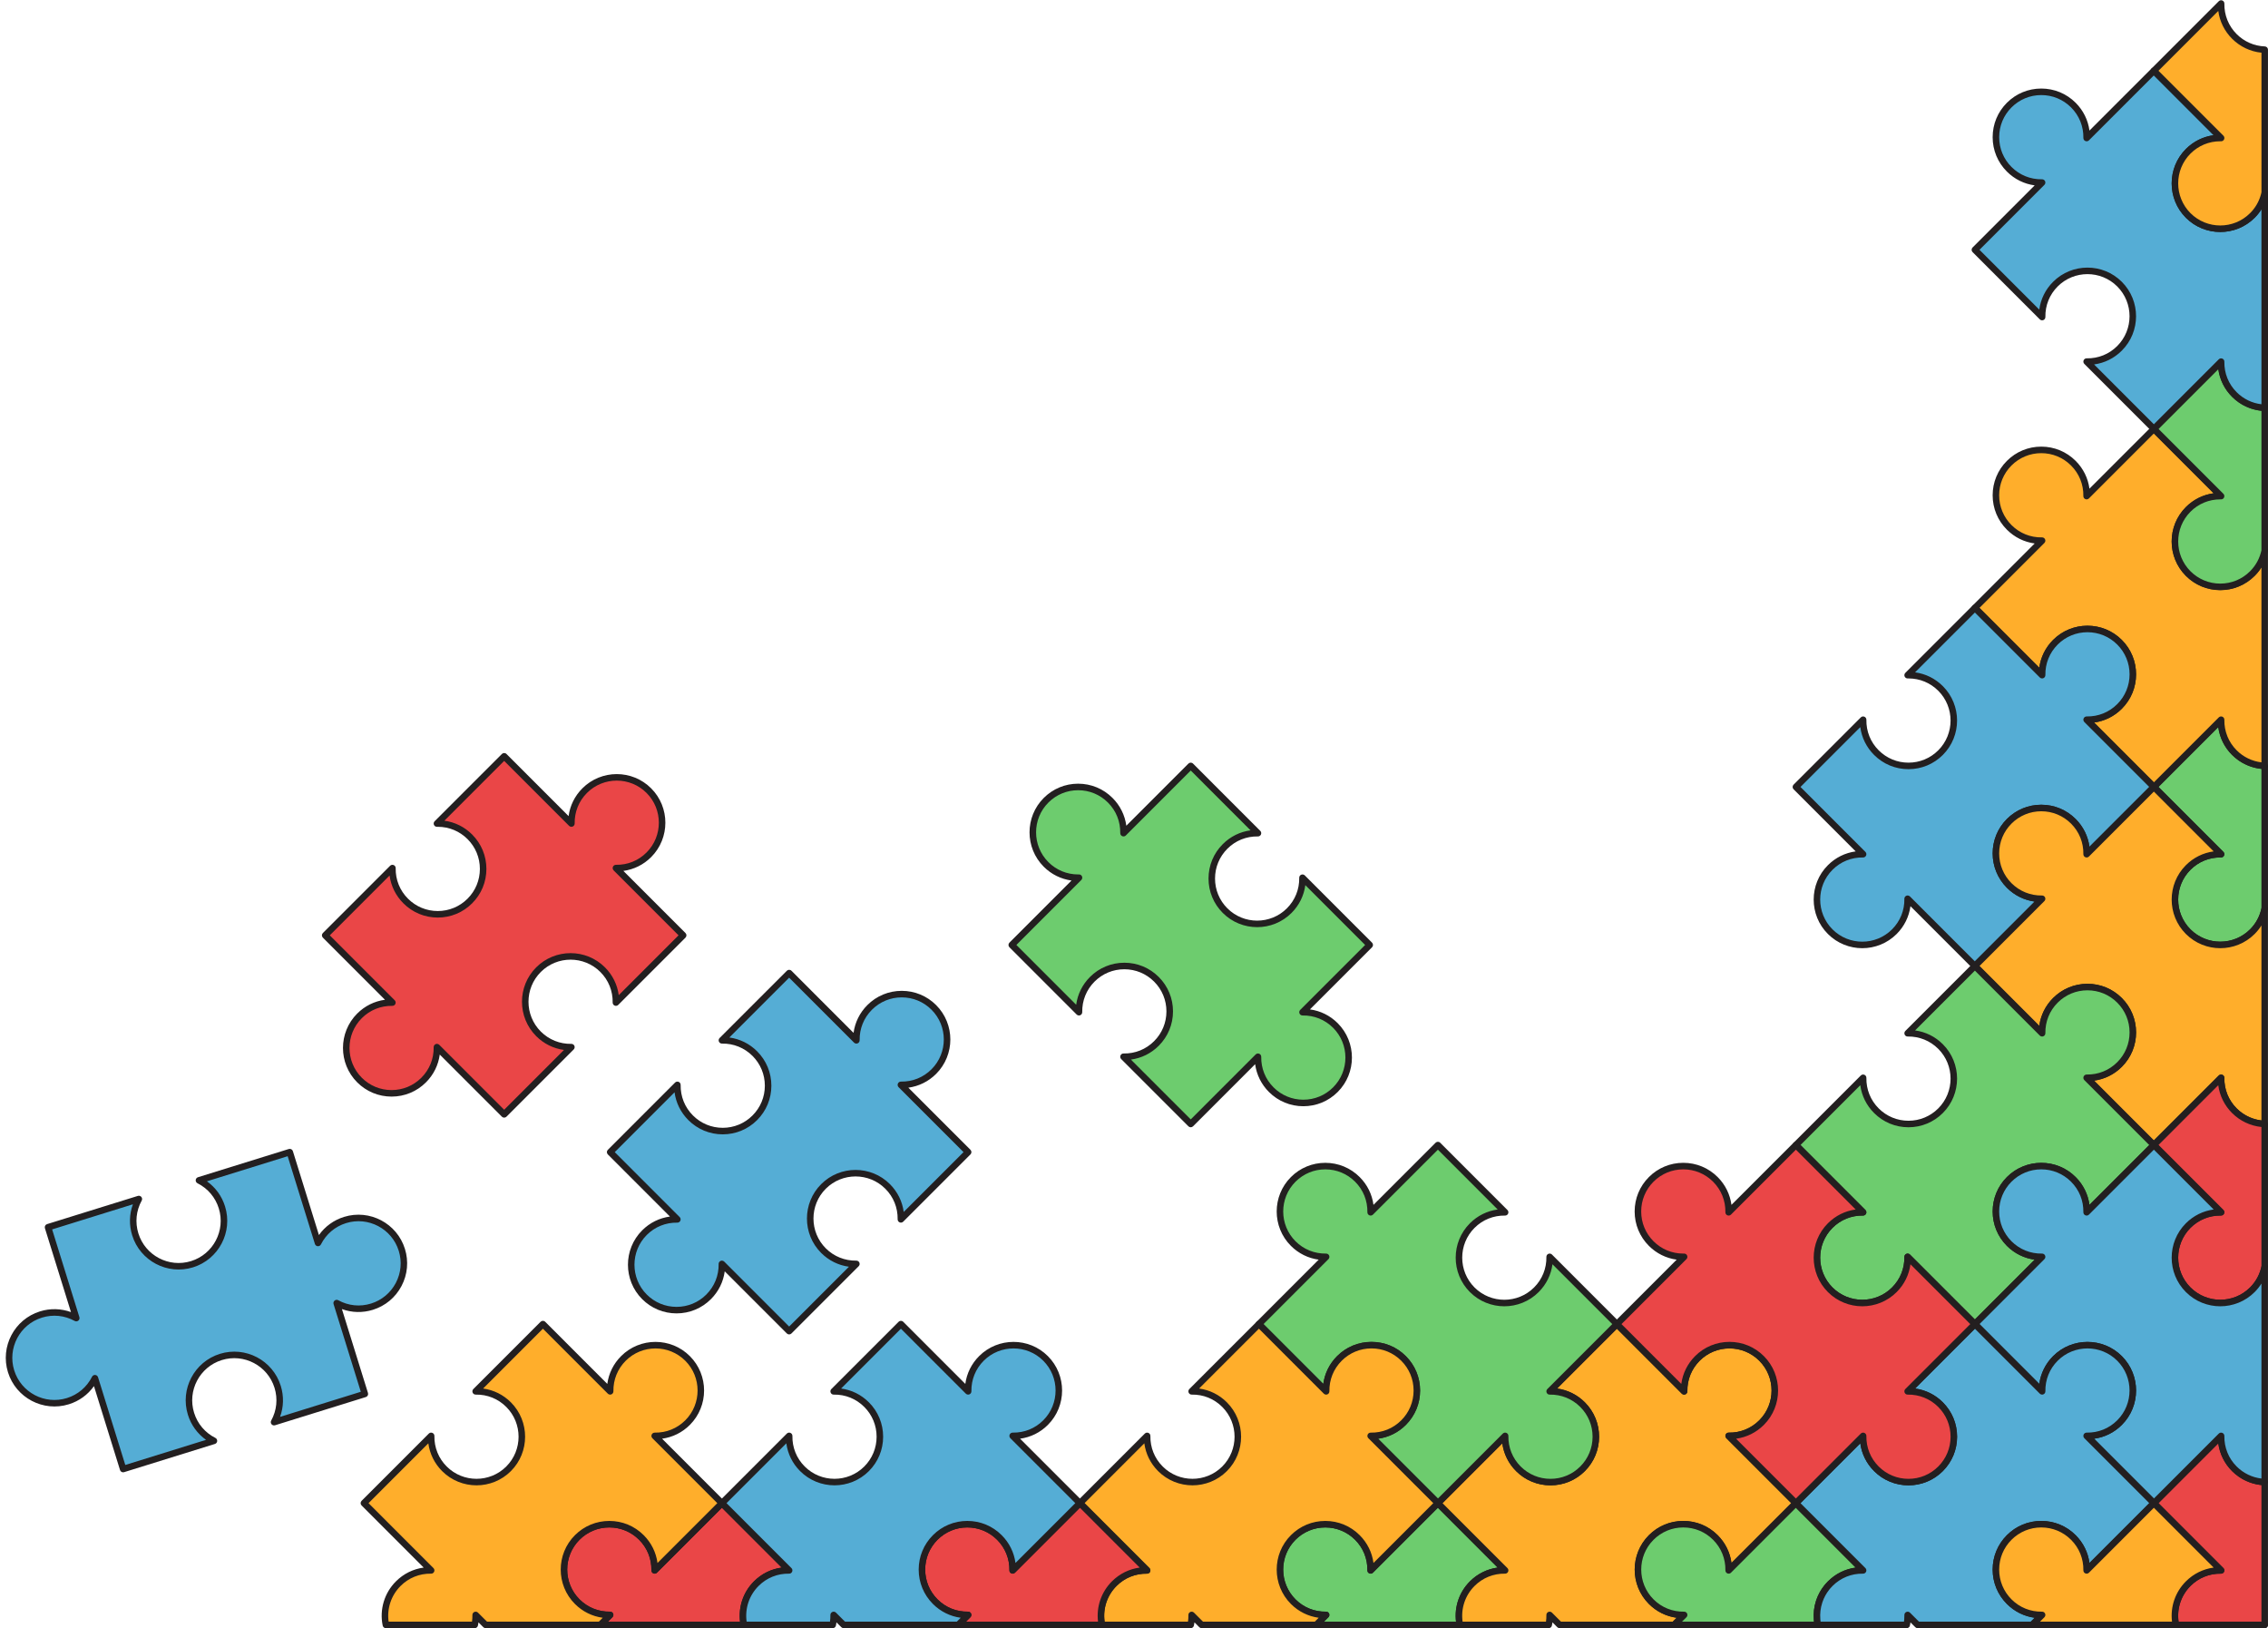
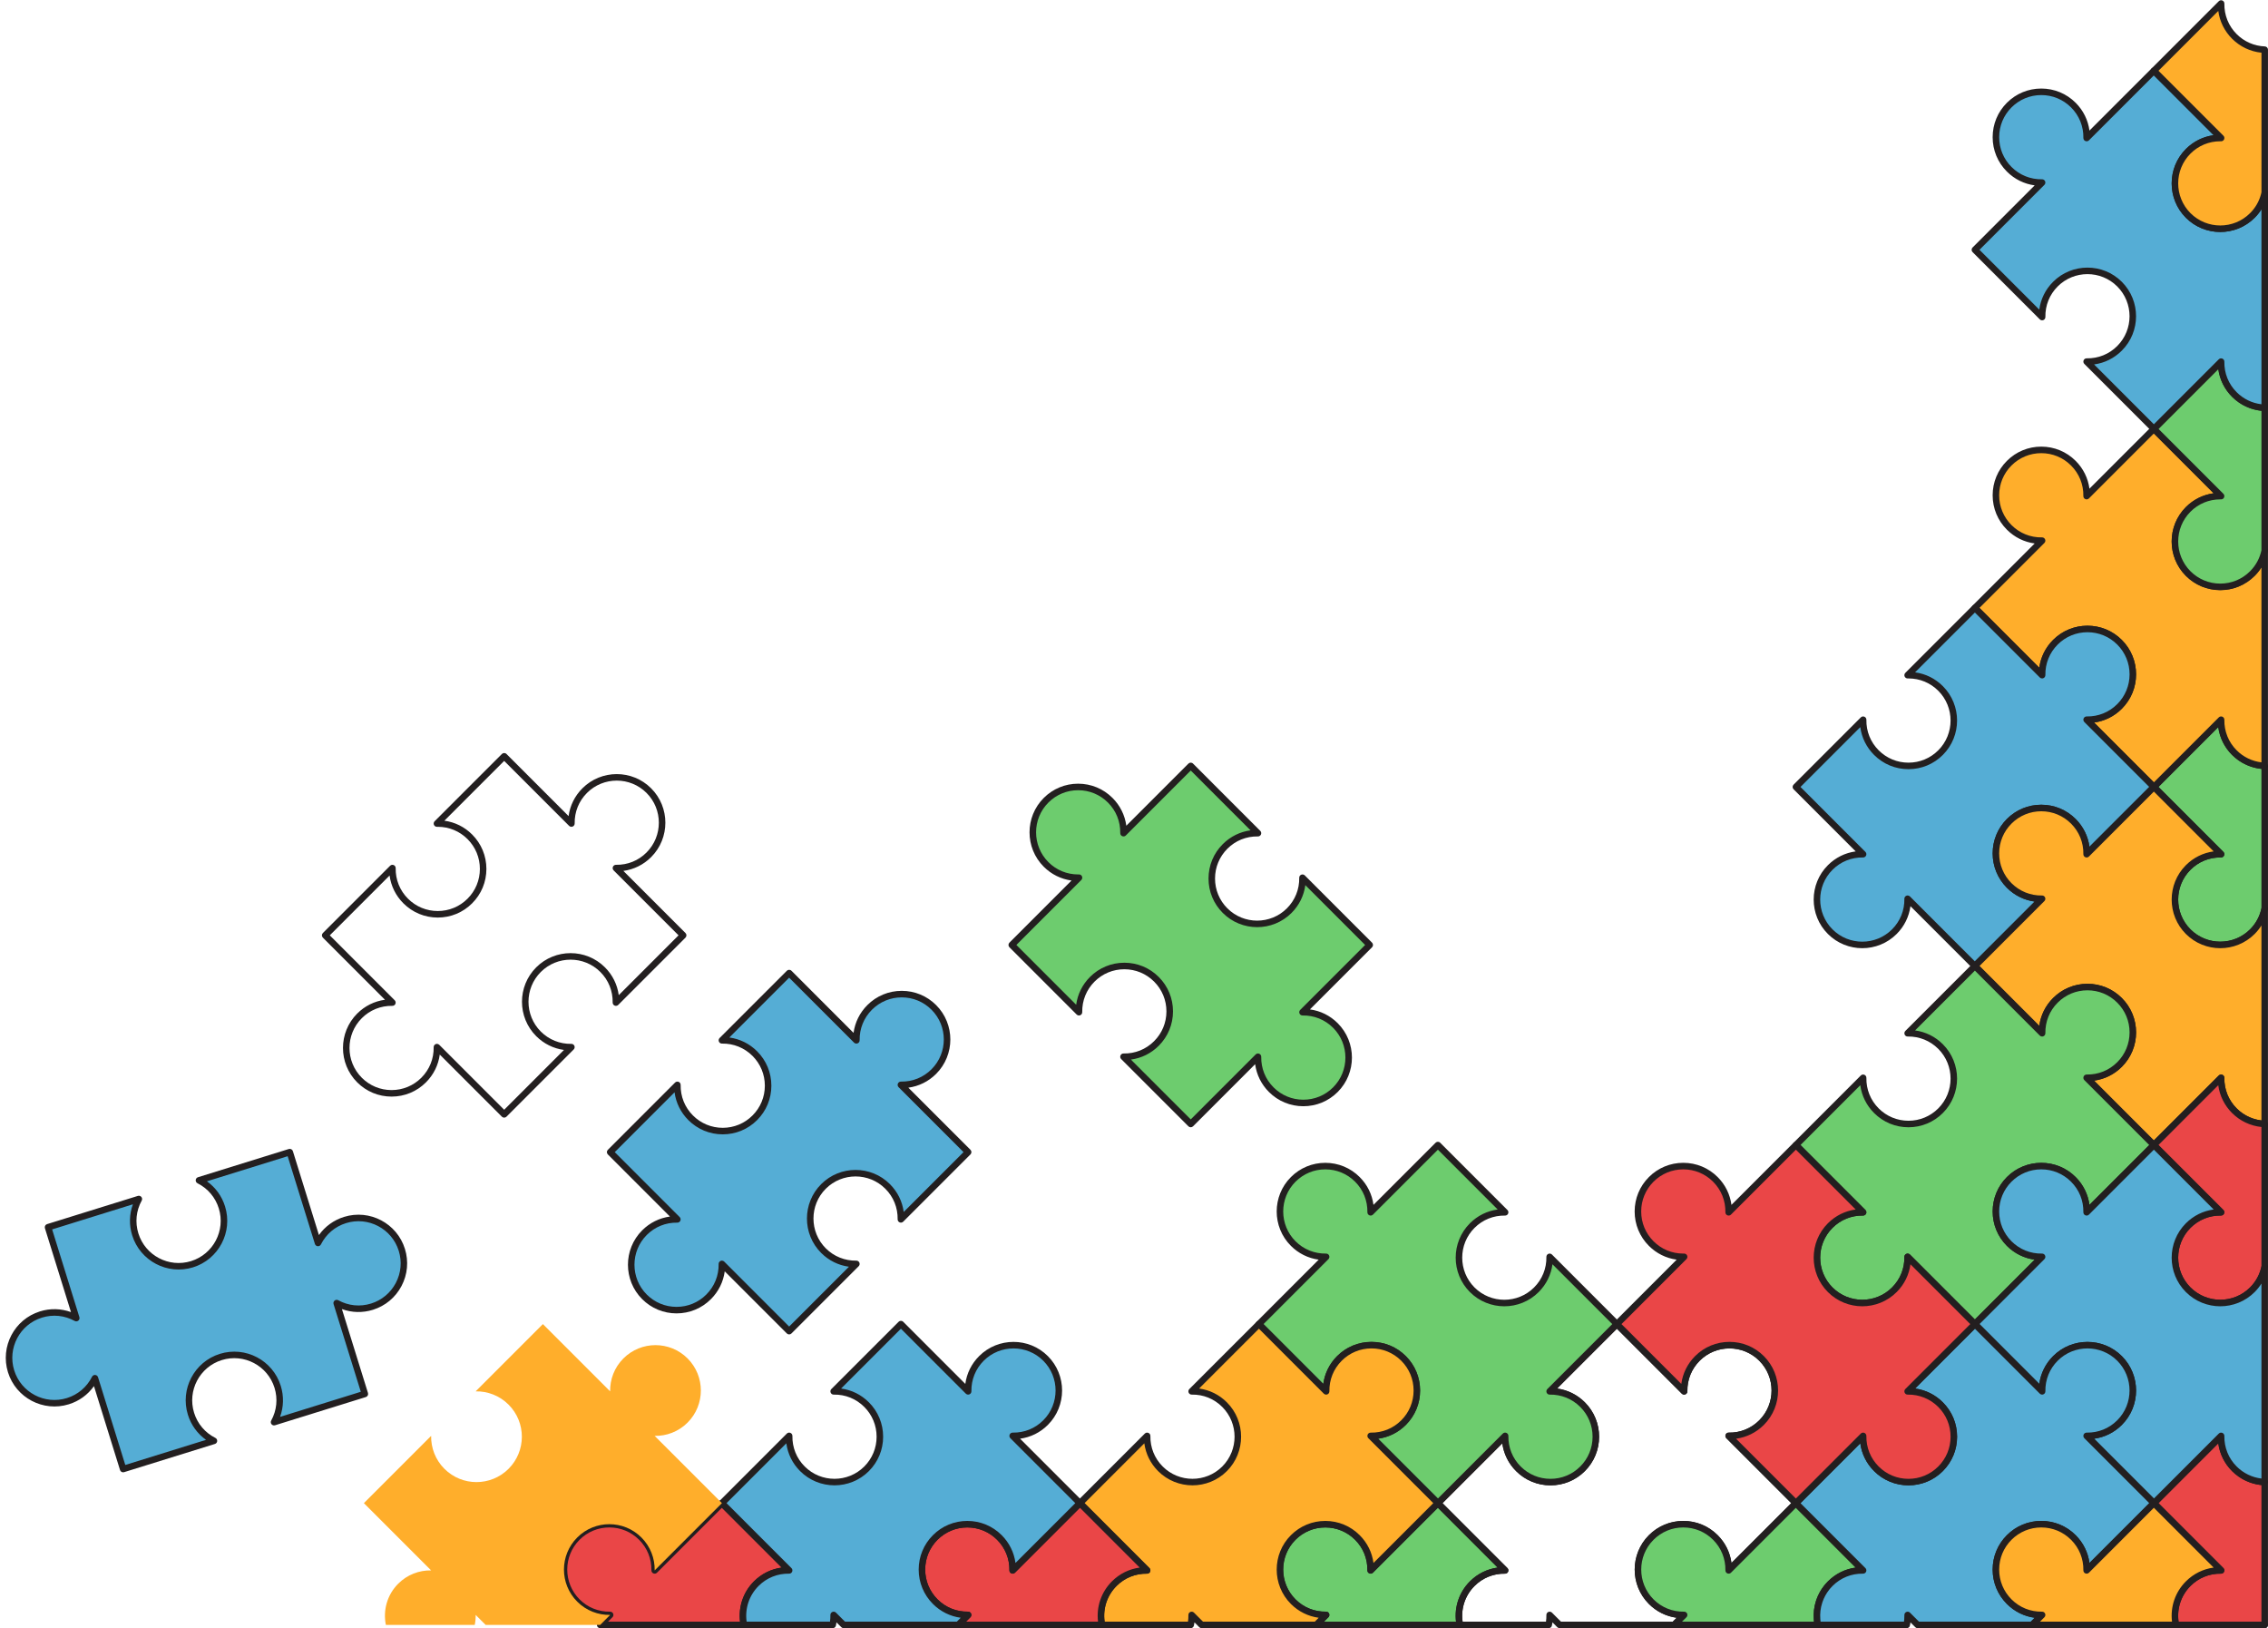
<svg xmlns="http://www.w3.org/2000/svg" height="1248.6" preserveAspectRatio="xMidYMid meet" version="1.0" viewBox="127.9 375.6 1739.8 1248.6" width="1739.8" zoomAndPan="magnify">
  <g>
    <g>
      <g id="change1_5">
        <path d="M1865.17,962.93v109.52c-1.31,6.45-4.47,12.61-9.48,17.62c-13.59,13.59-35.62,13.59-49.22,0 c-13.59-13.59-13.59-35.63,0-49.22c6.96-6.96,16.13-10.35,25.25-10.18l-51.58-51.58l51.58-51.58 c-0.16,9.12,3.22,18.29,10.18,25.25C1848.36,959.22,1856.72,962.61,1865.17,962.93z" fill="#6dcc6e" />
      </g>
      <g id="change2_6">
        <path d="M1831.09,1102.75c-9.55,0-19.11-3.64-26.38-10.91c-14.54-14.55-14.54-38.21,0-52.75 c5.85-5.85,13.27-9.51,21.31-10.58l-47.64-47.64c-0.47-0.47-0.73-1.1-0.73-1.77s0.26-1.3,0.73-1.77l51.58-51.58 c0.72-0.72,1.8-0.93,2.75-0.53c0.94,0.4,1.54,1.33,1.52,2.35c-0.16,8.86,3.2,17.18,9.45,23.43c5.77,5.77,13.44,9.12,21.6,9.43 c1.34,0.05,2.41,1.15,2.41,2.5v109.52c0,0.17-0.02,0.33-0.05,0.5c-1.46,7.17-4.97,13.7-10.16,18.89 C1850.2,1099.11,1840.64,1102.75,1831.09,1102.75z M1831.06,1033.17c-8.63,0-16.71,3.34-22.82,9.45 c-12.59,12.59-12.59,33.09,0,45.68c12.6,12.59,33.09,12.59,45.68,0c4.44-4.44,7.46-10,8.74-16.11V965.26 c-8.51-0.87-16.44-4.63-22.54-10.73c-5.85-5.85-9.5-13.26-10.58-21.31l-45.87,45.87l49.81,49.81c0.72,0.72,0.93,1.81,0.53,2.75 c-0.4,0.94-1.32,1.56-2.35,1.52C1831.47,1033.17,1831.27,1033.17,1831.06,1033.17z" fill="#231f20" />
      </g>
    </g>
    <g>
      <g id="change3_8">
        <path d="M1865.17,797.84v165.09c-8.46-0.32-16.82-3.71-23.27-10.16c-6.96-6.96-10.34-16.13-10.18-25.25l-51.58,51.58 l-51.58-51.58c9.12,0.17,18.29-3.22,25.25-10.18c13.59-13.59,13.59-35.62,0-49.22c-13.59-13.59-35.62-13.59-49.22,0 c-6.96,6.96-10.34,16.13-10.17,25.25l-51.58-51.58l51.58-51.58c-9.12,0.17-18.29-3.22-25.25-10.18 c-13.59-13.59-13.59-35.62,0-49.21c13.59-13.59,35.62-13.59,49.21,0c6.96,6.96,10.35,16.13,10.18,25.25l51.58-51.58l51.58,51.58 c-9.12-0.17-18.29,3.22-25.25,10.17c-13.59,13.59-13.59,35.63,0,49.22c13.59,13.59,35.63,13.59,49.22,0 C1860.71,810.45,1863.86,804.29,1865.17,797.84z" fill="#ffae2b" />
      </g>
      <g id="change2_3">
        <path d="M1780.15,981.6c-0.64,0-1.28-0.24-1.77-0.73l-51.58-51.58c-0.72-0.72-0.93-1.81-0.53-2.75 c0.39-0.92,1.3-1.52,2.3-1.52c0.01,0,0.03,0,0.05,0c8.83,0.17,17.18-3.19,23.43-9.45c12.59-12.59,12.59-33.09,0-45.68 c-12.59-12.59-33.09-12.59-45.68,0c-6.25,6.25-9.61,14.57-9.44,23.43c0.02,1.02-0.58,1.95-1.52,2.35 c-0.94,0.4-2.02,0.19-2.75-0.53l-51.58-51.58c-0.47-0.47-0.73-1.1-0.73-1.77s0.26-1.3,0.73-1.77l47.64-47.64 c-8.04-1.08-15.46-4.73-21.31-10.58c-7.05-7.04-10.93-16.41-10.93-26.38c0-9.96,3.88-19.33,10.93-26.38 c7.04-7.05,16.41-10.93,26.37-10.93c9.96,0,19.33,3.88,26.38,10.93c5.85,5.85,9.5,13.27,10.58,21.31l47.64-47.64 c0.98-0.98,2.56-0.98,3.54,0l51.58,51.58c0.72,0.72,0.93,1.81,0.53,2.75c-0.4,0.94-1.32,1.56-2.35,1.52 c-8.88-0.17-17.18,3.19-23.43,9.44c-12.59,12.6-12.59,33.09,0,45.68c6.1,6.1,14.21,9.46,22.84,9.46c8.63,0,16.74-3.36,22.84-9.46 c4.49-4.49,7.54-10.15,8.79-16.35c0.25-1.26,1.41-2.12,2.7-1.99c1.28,0.13,2.25,1.2,2.25,2.49v165.09c0,0.68-0.28,1.33-0.77,1.8 c-0.49,0.47-1.16,0.73-1.83,0.7c-9.42-0.36-18.27-4.23-24.94-10.89c-5.85-5.85-9.5-13.26-10.58-21.31l-47.64,47.64 C1781.43,981.35,1780.79,981.6,1780.15,981.6z M1734.27,929.69l45.87,45.87l49.81-49.81c0.72-0.72,1.8-0.93,2.75-0.53 c0.94,0.4,1.54,1.33,1.52,2.35c-0.16,8.86,3.2,17.18,9.45,23.43c5.16,5.16,11.83,8.38,19,9.23V810.7 c-1.48,2.34-3.22,4.53-5.21,6.52c-7.04,7.05-16.41,10.93-26.38,10.93s-19.33-3.88-26.38-10.93c-14.54-14.54-14.54-38.21,0-52.75 c5.85-5.85,13.26-9.5,21.31-10.58l-45.87-45.87l-49.81,49.81c-0.72,0.72-1.8,0.93-2.75,0.53c-0.94-0.4-1.54-1.33-1.52-2.35 c0.16-8.85-3.19-17.18-9.45-23.43c-6.1-6.1-14.21-9.46-22.84-9.46c-8.63,0-16.74,3.36-22.84,9.46c-6.1,6.1-9.46,14.21-9.46,22.84 c0,8.63,3.36,16.74,9.46,22.84c6.26,6.26,14.58,9.63,23.43,9.45c0.02,0,0.03,0,0.05,0c1,0,1.91,0.6,2.3,1.52 c0.4,0.94,0.19,2.02-0.53,2.75l-49.81,49.81l45.87,45.87c1.08-8.04,4.73-15.46,10.58-21.31c14.54-14.54,38.21-14.54,52.75,0 c14.54,14.55,14.54,38.21,0,52.75C1749.73,924.96,1742.31,928.61,1734.27,929.69z" fill="#231f20" />
      </g>
    </g>
    <g>
      <g id="change4_5">
        <path d="M1780.15,979.1l-51.58,51.58c0.17-9.12-3.22-18.29-10.18-25.25c-13.59-13.59-35.63-13.59-49.22,0 c-13.59,13.59-13.59,35.63,0,49.22c6.96,6.96,16.13,10.34,25.25,10.18l-51.58,51.58l-51.58-51.58 c0.17,9.12-3.22,18.29-10.18,25.25c-13.59,13.59-35.63,13.59-49.22,0c-13.59-13.59-13.59-35.63,0-49.22 c6.96-6.96,16.13-10.34,25.25-10.18l-51.58-51.58l51.58-51.58c-0.17,9.12,3.22,18.29,10.18,25.25 c13.59,13.59,35.63,13.59,49.22,0s13.59-35.63,0-49.22c-6.96-6.96-16.13-10.34-25.25-10.18l51.58-51.58l51.58,51.58 c-0.17-9.12,3.22-18.29,10.18-25.25c13.59-13.59,35.63-13.59,49.22,0c13.59,13.59,13.59,35.63,0,49.22 c-6.96,6.96-16.13,10.34-25.25,10.18L1780.15,979.1z" fill="#55add5" />
      </g>
      <g id="change2_14">
        <path d="M1642.84,1118.91c-0.64,0-1.28-0.24-1.77-0.73l-47.64-47.64c-1.08,8.04-4.73,15.46-10.58,21.31 c-14.54,14.54-38.21,14.54-52.75,0c-14.54-14.54-14.54-38.21,0-52.75c5.85-5.85,13.27-9.5,21.31-10.58l-47.64-47.64 c-0.98-0.98-0.98-2.56,0-3.54l51.58-51.58c0.72-0.72,1.81-0.93,2.75-0.53c0.94,0.4,1.54,1.33,1.52,2.35 c-0.16,8.86,3.19,17.18,9.45,23.43c6.1,6.1,14.21,9.46,22.84,9.46c8.63,0,16.74-3.36,22.84-9.46c12.59-12.59,12.59-33.09,0-45.68 c-6.11-6.11-14.19-9.45-22.83-9.45c-0.2,0-0.4,0-0.61,0.01c-0.99,0.03-1.95-0.58-2.35-1.52s-0.19-2.02,0.53-2.75l51.58-51.58 c0.98-0.98,2.56-0.98,3.54,0l47.64,47.64c1.08-8.04,4.73-15.46,10.58-21.31c7.05-7.05,16.41-10.93,26.38-10.93 s19.33,3.88,26.38,10.93c7.05,7.04,10.93,16.41,10.93,26.38c0,9.96-3.88,19.33-10.93,26.38c-5.85,5.85-13.26,9.5-21.31,10.58 l47.64,47.64c0.98,0.98,0.98,2.56,0,3.54l-51.58,51.58c-0.72,0.72-1.81,0.93-2.75,0.53c-0.94-0.4-1.54-1.33-1.52-2.35 c0.16-8.86-3.19-17.18-9.45-23.43c-6.1-6.1-14.21-9.46-22.84-9.46c-8.63,0-16.74,3.36-22.84,9.46 c-12.59,12.59-12.59,33.09,0,45.68c6.25,6.25,14.61,9.6,23.43,9.45c0.02,0,0.03,0,0.05,0c1,0,1.91,0.6,2.3,1.52 c0.4,0.94,0.19,2.02-0.53,2.75l-51.58,51.58C1644.12,1118.66,1643.48,1118.91,1642.84,1118.91z M1591.26,1062.33 c0.65,0,1.29,0.25,1.77,0.73l49.81,49.81l45.87-45.87c-8.04-1.08-15.46-4.73-21.31-10.58c-14.54-14.54-14.54-38.21,0-52.75 c7.04-7.05,16.41-10.93,26.38-10.93c9.96,0,19.33,3.88,26.38,10.93c5.85,5.85,9.5,13.26,10.58,21.31l45.87-45.87l-49.81-49.81 c-0.72-0.72-0.93-1.81-0.53-2.75c0.4-0.94,1.28-1.53,2.35-1.52c8.86,0.16,17.18-3.19,23.43-9.45c6.1-6.1,9.46-14.21,9.46-22.84 c0-8.63-3.36-16.74-9.46-22.84s-14.21-9.46-22.84-9.46s-16.74,3.36-22.84,9.46c-6.25,6.25-9.61,14.57-9.45,23.43 c0.02,1.02-0.58,1.95-1.52,2.35c-0.94,0.4-2.02,0.19-2.75-0.53l-49.81-49.81l-45.87,45.87c8.04,1.08,15.46,4.73,21.31,10.58 c14.54,14.54,14.54,38.21,0,52.75c-7.04,7.05-16.41,10.93-26.38,10.93c-9.96,0-19.33-3.88-26.38-10.93 c-5.85-5.85-9.5-13.27-10.58-21.31l-45.87,45.87l49.81,49.81c0.72,0.72,0.93,1.81,0.53,2.75c-0.39,0.92-1.3,1.52-2.3,1.52 c-0.01,0-0.03,0-0.05,0c-8.83-0.16-17.18,3.19-23.43,9.45c-12.59,12.59-12.59,33.09,0,45.68c12.6,12.6,33.09,12.59,45.68,0 c6.25-6.25,9.61-14.58,9.45-23.43c-0.02-1.02,0.58-1.95,1.52-2.35C1590.6,1062.39,1590.93,1062.33,1591.26,1062.33z" fill="#231f20" />
      </g>
    </g>
    <g>
      <g id="change3_1">
        <path d="M1865.17,1072.45v165.09c-8.46-0.32-16.82-3.71-23.27-10.16c-6.96-6.96-10.34-16.13-10.18-25.25 l-51.58,51.58l-51.58-51.58c9.12,0.17,18.29-3.22,25.25-10.17c13.59-13.59,13.59-35.63,0-49.22c-13.59-13.59-35.62-13.59-49.22,0 c-6.96,6.96-10.34,16.13-10.17,25.25l-51.58-51.58l51.58-51.58c-9.12,0.16-18.29-3.22-25.25-10.18 c-13.59-13.59-13.59-35.63,0-49.22c13.59-13.59,35.62-13.59,49.21,0c6.96,6.96,10.35,16.13,10.18,25.25l51.58-51.58l51.58,51.58 c-9.12-0.17-18.29,3.22-25.25,10.18c-13.59,13.59-13.59,35.62,0,49.22c13.59,13.59,35.63,13.59,49.22,0 C1860.71,1085.07,1863.86,1078.91,1865.17,1072.45z" fill="#ffae2b" />
      </g>
      <g id="change2_27">
        <path d="M1780.15,1256.21c-0.64,0-1.28-0.24-1.77-0.73l-51.58-51.58c-0.72-0.72-0.93-1.81-0.53-2.75 c0.4-0.94,1.35-1.57,2.35-1.52c8.83,0.18,17.18-3.19,23.43-9.44c12.59-12.6,12.59-33.09,0-45.68c-6.1-6.1-14.21-9.46-22.84-9.46 c-8.63,0-16.74,3.36-22.84,9.46c-6.25,6.25-9.61,14.57-9.44,23.43c0.02,1.02-0.58,1.95-1.52,2.35c-0.94,0.4-2.02,0.19-2.75-0.53 l-51.58-51.58c-0.98-0.98-0.98-2.56,0-3.54l47.64-47.64c-8.04-1.08-15.46-4.73-21.31-10.58c-7.05-7.05-10.93-16.42-10.93-26.38 s3.88-19.33,10.93-26.38c7.04-7.04,16.41-10.92,26.37-10.92c9.96,0,19.33,3.88,26.38,10.92c5.85,5.85,9.51,13.27,10.58,21.31 l47.64-47.64c0.98-0.98,2.56-0.98,3.54,0l51.58,51.58c0.72,0.72,0.93,1.81,0.53,2.75c-0.4,0.94-1.32,1.56-2.35,1.52 c-8.91-0.15-17.18,3.19-23.43,9.45c-12.59,12.59-12.59,33.09,0,45.68c12.59,12.59,33.09,12.59,45.68,0 c4.49-4.49,7.53-10.15,8.79-16.35c0.25-1.26,1.41-2.13,2.7-1.99c1.28,0.13,2.25,1.2,2.25,2.49v165.09c0,0.68-0.28,1.33-0.77,1.8 c-0.49,0.47-1.16,0.73-1.83,0.7c-9.42-0.36-18.27-4.23-24.94-10.89c-5.85-5.85-9.5-13.26-10.58-21.31l-47.64,47.64 C1781.43,1255.97,1780.79,1256.21,1780.15,1256.21z M1734.27,1204.31l45.87,45.87l49.81-49.81c0.72-0.72,1.8-0.93,2.75-0.53 c0.94,0.4,1.54,1.33,1.52,2.35c-0.16,8.86,3.2,17.18,9.45,23.43c5.16,5.16,11.83,8.38,19,9.23v-149.52 c-1.48,2.34-3.22,4.53-5.21,6.52c-14.54,14.54-38.21,14.54-52.75,0c-14.54-14.55-14.54-38.21,0-52.75 c5.85-5.85,13.27-9.51,21.31-10.58l-45.87-45.87l-49.81,49.81c-0.72,0.72-1.8,0.93-2.75,0.53c-0.94-0.4-1.54-1.33-1.52-2.35 c0.16-8.85-3.19-17.18-9.45-23.43c-6.1-6.1-14.21-9.46-22.84-9.46c-8.63,0-16.74,3.36-22.84,9.46c-6.1,6.1-9.46,14.21-9.46,22.84 c0,8.63,3.36,16.74,9.46,22.84c6.25,6.25,14.59,9.6,23.43,9.45c0.02,0,0.03,0,0.04,0c1,0,1.91,0.6,2.3,1.52 c0.4,0.94,0.19,2.02-0.53,2.75l-49.81,49.81l45.87,45.87c1.08-8.04,4.73-15.46,10.58-21.31c7.05-7.05,16.42-10.93,26.38-10.93 s19.33,3.88,26.38,10.93c14.54,14.54,14.54,38.21,0,52.75C1749.73,1199.58,1742.32,1203.23,1734.27,1204.31z" fill="#231f20" />
      </g>
    </g>
    <g>
      <g id="change1_6">
        <path d="M1505.53,1253.71l51.58-51.58c-0.17,9.12,3.22,18.29,10.18,25.25c13.59,13.59,35.63,13.59,49.22,0 s13.59-35.63,0-49.22c-6.96-6.96-16.13-10.34-25.25-10.18l51.58-51.58l51.58,51.58c-0.17-9.12,3.22-18.29,10.18-25.25 c13.59-13.59,35.63-13.59,49.22,0c13.59,13.59,13.59,35.63,0,49.22c-6.96,6.96-16.13,10.34-25.25,10.18l51.58,51.58l-51.58,51.58 c0.17-9.12-3.22-18.29-10.18-25.25c-13.59-13.59-35.63-13.59-49.22,0c-13.59,13.59-13.59,35.63,0,49.22 c6.96,6.96,16.13,10.34,25.25,10.18l-51.58,51.58l-51.58-51.58c0.17,9.12-3.22,18.29-10.18,25.25 c-13.59,13.59-35.63,13.59-49.22,0c-13.59-13.59-13.59-35.63,0-49.22c6.96-6.96,16.13-10.34,25.25-10.18L1505.53,1253.71z" fill="#6dcc6e" />
      </g>
      <g id="change2_16">
        <path d="M1642.84,1393.52c-0.64,0-1.28-0.24-1.77-0.73l-47.64-47.64c-1.08,8.04-4.73,15.46-10.58,21.31 c-14.54,14.54-38.21,14.54-52.75,0c-14.54-14.54-14.54-38.21,0-52.75c5.85-5.85,13.27-9.5,21.31-10.58l-47.64-47.64 c-0.98-0.98-0.98-2.56,0-3.54l51.58-51.58c0.72-0.72,1.81-0.93,2.75-0.53c0.94,0.4,1.54,1.33,1.52,2.35 c-0.16,8.86,3.19,17.18,9.45,23.43c6.1,6.1,14.21,9.46,22.84,9.46c8.63,0,16.74-3.36,22.84-9.46c12.59-12.59,12.59-33.09,0-45.68 c-6.25-6.25-14.61-9.6-23.43-9.45c-1.06,0.04-1.95-0.58-2.35-1.52s-0.19-2.02,0.53-2.75l51.58-51.58c0.98-0.98,2.56-0.98,3.54,0 l47.64,47.64c1.08-8.04,4.73-15.46,10.58-21.31c7.05-7.05,16.41-10.93,26.38-10.93s19.33,3.88,26.38,10.93 c7.05,7.04,10.93,16.41,10.93,26.38c0,9.96-3.88,19.33-10.93,26.38c-5.85,5.85-13.26,9.5-21.31,10.58l47.64,47.64 c0.98,0.98,0.98,2.56,0,3.54l-51.58,51.58c-0.72,0.72-1.81,0.93-2.75,0.53c-0.94-0.4-1.54-1.33-1.52-2.35 c0.16-8.86-3.19-17.18-9.45-23.43c-6.1-6.1-14.21-9.46-22.84-9.46c-8.63,0-16.74,3.36-22.84,9.46 c-12.59,12.6-12.59,33.09,0,45.68c6.25,6.25,14.61,9.6,23.43,9.45c0.02,0,0.03,0,0.05,0c1,0,1.91,0.6,2.3,1.52 c0.4,0.94,0.19,2.02-0.53,2.75l-51.58,51.58C1644.12,1393.28,1643.48,1393.52,1642.84,1393.52z M1591.26,1336.94 c0.65,0,1.29,0.25,1.77,0.73l49.81,49.81l45.87-45.87c-8.04-1.08-15.46-4.73-21.31-10.58c-14.54-14.54-14.54-38.21,0-52.75 c7.04-7.05,16.41-10.93,26.38-10.93c9.96,0,19.33,3.88,26.38,10.93c5.85,5.85,9.5,13.26,10.58,21.31l45.87-45.87l-49.81-49.81 c-0.72-0.72-0.93-1.81-0.53-2.75c0.4-0.94,1.28-1.53,2.35-1.52c8.86,0.15,17.18-3.19,23.43-9.45c6.1-6.1,9.46-14.21,9.46-22.84 c0-8.63-3.36-16.74-9.46-22.84c-6.1-6.1-14.21-9.46-22.84-9.46s-16.74,3.36-22.84,9.46c-6.25,6.25-9.61,14.58-9.45,23.43 c0.02,1.02-0.58,1.95-1.52,2.35c-0.94,0.4-2.02,0.19-2.75-0.53l-49.81-49.81l-45.87,45.87c8.04,1.08,15.46,4.73,21.31,10.58 c14.54,14.54,14.54,38.21,0,52.75c-7.04,7.05-16.41,10.93-26.38,10.93c-9.96,0-19.33-3.88-26.38-10.93 c-5.85-5.85-9.5-13.27-10.58-21.31l-45.87,45.87l49.81,49.81c0.72,0.72,0.93,1.81,0.53,2.75c-0.39,0.92-1.3,1.52-2.3,1.52 c-0.01,0-0.03,0-0.05,0c-8.88-0.15-17.18,3.19-23.43,9.45c-12.59,12.59-12.59,33.09,0,45.68c12.6,12.6,33.09,12.59,45.68,0 c6.25-6.25,9.61-14.58,9.45-23.43c-0.02-1.02,0.58-1.95,1.52-2.35C1590.6,1337.01,1590.93,1336.94,1591.26,1336.94z" fill="#231f20" />
      </g>
    </g>
    <g>
      <g id="change5_5">
        <path d="M1865.17,1237.54v109.52c-1.31,6.45-4.47,12.61-9.48,17.62c-13.59,13.59-35.62,13.59-49.22,0 c-13.59-13.59-13.59-35.62,0-49.22c6.96-6.96,16.13-10.34,25.25-10.18l-51.58-51.58l51.58-51.58 c-0.16,9.12,3.22,18.29,10.18,25.25C1848.36,1233.83,1856.72,1237.22,1865.17,1237.54z" fill="#ea4647" />
      </g>
      <g id="change2_23">
        <path d="M1831.09,1377.36c-9.55,0-19.11-3.64-26.38-10.91c-14.54-14.54-14.54-38.21,0-52.75 c5.85-5.85,13.26-9.5,21.31-10.58l-47.64-47.64c-0.47-0.47-0.73-1.1-0.73-1.77s0.26-1.3,0.73-1.77l51.58-51.58 c0.72-0.72,1.8-0.93,2.75-0.53c0.94,0.4,1.54,1.33,1.52,2.35c-0.16,8.86,3.2,17.18,9.45,23.43c5.77,5.77,13.44,9.12,21.6,9.43 c1.34,0.05,2.41,1.15,2.41,2.5v109.52c0,0.17-0.02,0.33-0.05,0.5c-1.46,7.17-4.97,13.7-10.16,18.89 C1850.2,1373.73,1840.64,1377.36,1831.09,1377.36z M1831.08,1307.79c-8.64,0-16.73,3.34-22.84,9.45 c-12.59,12.6-12.59,33.09,0,45.68c12.6,12.59,33.09,12.59,45.68,0c4.44-4.44,7.46-10,8.74-16.11v-106.94 c-8.51-0.87-16.44-4.63-22.54-10.73c-5.85-5.85-9.5-13.26-10.58-21.31l-45.87,45.87l49.81,49.81c0.72,0.72,0.93,1.81,0.53,2.74 c-0.39,0.92-1.3,1.52-2.3,1.52c-0.01,0-0.03,0-0.04,0C1831.48,1307.79,1831.28,1307.79,1831.08,1307.79z" fill="#231f20" />
      </g>
    </g>
    <g>
      <g id="change5_1">
        <path d="M1865.17,1512.16v109.52c0,0.01,0,0.02-0.01,0.03H1797c-2.27-11.07,0.89-23.03,9.48-31.62 c6.96-6.96,16.13-10.35,25.25-10.18l-51.58-51.58l51.58-51.58c-0.16,9.11,3.22,18.29,10.18,25.25 C1848.36,1508.45,1856.72,1511.84,1865.17,1512.16z" fill="#ea4647" />
      </g>
      <g id="change2_26">
        <path d="M1865.17,1624.21H1797c-1.19,0-2.21-0.83-2.45-2c-2.53-12.33,1.27-25,10.16-33.89 c5.85-5.85,13.27-9.5,21.31-10.58l-47.64-47.64c-0.47-0.47-0.73-1.1-0.73-1.77s0.26-1.3,0.73-1.77l51.58-51.58 c0.72-0.72,1.8-0.93,2.75-0.53c0.94,0.4,1.54,1.33,1.52,2.35c-0.16,8.86,3.2,17.18,9.45,23.43c5.78,5.77,13.44,9.12,21.59,9.43 c1.34,0.05,2.41,1.15,2.41,2.5v109.52c0,0.37-0.09,0.77-0.25,1.11C1867.01,1623.66,1866.13,1624.21,1865.17,1624.21z M1799.1,1619.21h63.57v-104.72c-8.51-0.87-16.44-4.62-22.54-10.72c-5.85-5.85-9.5-13.26-10.58-21.31l-45.87,45.87l49.81,49.81 c0.72,0.72,0.93,1.81,0.53,2.75c-0.4,0.94-1.32,1.55-2.35,1.52c-8.88-0.18-17.18,3.19-23.43,9.45 C1801.03,1599.08,1797.69,1609.17,1799.1,1619.21z" fill="#231f20" />
      </g>
    </g>
    <g>
      <g id="change4_4">
        <path d="M1865.17,1347.07v165.09c-8.46-0.32-16.82-3.71-23.27-10.16c-6.96-6.96-10.34-16.13-10.18-25.25 l-51.58,51.58l-51.58-51.58c9.12,0.16,18.29-3.22,25.25-10.18c13.59-13.59,13.59-35.62,0-49.22c-13.59-13.59-35.62-13.59-49.22,0 c-6.96,6.96-10.34,16.13-10.17,25.25l-51.58-51.58l51.58-51.58c-9.12,0.17-18.29-3.22-25.25-10.18 c-13.59-13.59-13.59-35.62,0-49.22c13.59-13.59,35.62-13.59,49.21,0c6.96,6.96,10.35,16.13,10.18,25.25l51.58-51.58l51.58,51.58 c-9.12-0.16-18.29,3.22-25.25,10.18c-13.59,13.59-13.59,35.63,0,49.22c13.59,13.59,35.63,13.59,49.22,0 C1860.71,1359.68,1863.86,1353.52,1865.17,1347.07z" fill="#55add5" />
      </g>
      <g id="change2_4">
        <path d="M1780.15,1530.83c-0.64,0-1.28-0.24-1.77-0.73l-51.58-51.58c-0.72-0.72-0.93-1.81-0.53-2.75 c0.4-0.94,1.28-1.53,2.35-1.52c8.9,0.15,17.18-3.2,23.43-9.45c12.59-12.59,12.59-33.09,0-45.68c-12.59-12.59-33.09-12.59-45.68,0 c-6.25,6.25-9.61,14.57-9.44,23.43c0.02,1.02-0.58,1.95-1.52,2.35c-0.94,0.4-2.02,0.19-2.75-0.53l-51.58-51.58 c-0.47-0.47-0.73-1.1-0.73-1.77s0.26-1.3,0.73-1.77l47.64-47.64c-8.04-1.08-15.46-4.73-21.31-10.58 c-7.05-7.04-10.93-16.41-10.93-26.38s3.88-19.33,10.93-26.38c14.54-14.54,38.21-14.54,52.75,0c5.85,5.85,9.51,13.27,10.58,21.31 l47.64-47.64c0.98-0.98,2.56-0.98,3.54,0l51.58,51.58c0.72,0.72,0.93,1.81,0.53,2.74c-0.39,0.92-1.3,1.52-2.3,1.52 c-0.01,0-0.03,0-0.04,0c-8.87-0.16-17.18,3.2-23.43,9.45c-12.59,12.6-12.59,33.09,0,45.68c12.6,12.59,33.09,12.59,45.68,0 c4.49-4.49,7.53-10.15,8.79-16.35c0.25-1.26,1.41-2.12,2.7-1.99c1.28,0.13,2.25,1.2,2.25,2.49v165.09c0,0.68-0.28,1.33-0.77,1.8 c-0.49,0.47-1.16,0.73-1.83,0.7c-9.42-0.35-18.27-4.22-24.94-10.89c-5.85-5.85-9.5-13.26-10.58-21.31l-47.64,47.64 C1781.43,1530.59,1780.79,1530.83,1780.15,1530.83z M1734.27,1478.92l45.87,45.87l49.81-49.81c0.72-0.72,1.8-0.93,2.75-0.53 c0.94,0.4,1.54,1.33,1.52,2.35c-0.16,8.86,3.2,17.18,9.45,23.43c5.16,5.16,11.83,8.38,19,9.23v-149.52 c-1.48,2.34-3.22,4.53-5.21,6.52c-14.54,14.54-38.21,14.54-52.75,0c-14.54-14.54-14.54-38.21,0-52.75 c5.85-5.85,13.26-9.5,21.31-10.58l-45.87-45.87l-49.81,49.81c-0.72,0.72-1.8,0.93-2.75,0.53c-0.94-0.4-1.54-1.33-1.52-2.35 c0.17-8.85-3.19-17.18-9.45-23.43c-6.1-6.1-14.21-9.46-22.84-9.46c-8.63,0-16.74,3.36-22.84,9.46c-6.1,6.1-9.46,14.22-9.46,22.84 c0,8.63,3.36,16.74,9.46,22.84c6.25,6.26,14.56,9.61,23.43,9.45c0.02,0,0.03,0,0.05,0c1,0,1.91,0.6,2.3,1.52 c0.4,0.94,0.19,2.02-0.53,2.75l-49.81,49.81l45.87,45.87c1.08-8.04,4.73-15.46,10.58-21.31c14.54-14.54,38.21-14.54,52.75,0 c14.54,14.55,14.54,38.21,0,52.75C1749.73,1474.19,1742.32,1477.84,1734.27,1478.92z" fill="#231f20" />
      </g>
    </g>
    <g>
      <g id="change1_7">
        <path d="M1865.17,688.31v109.52c-1.31,6.45-4.47,12.61-9.48,17.62c-13.59,13.59-35.62,13.59-49.22,0 c-13.59-13.59-13.59-35.62,0-49.22c6.96-6.96,16.13-10.34,25.25-10.17l-51.58-51.58l51.58-51.58 c-0.16,9.11,3.22,18.29,10.18,25.24C1848.36,684.61,1856.72,688,1865.17,688.31z" fill="#6dcc6e" />
      </g>
      <g id="change2_15">
        <path d="M1831.09,828.15c-9.96,0-19.33-3.88-26.38-10.93c-14.54-14.54-14.54-38.21,0-52.75 c5.85-5.85,13.26-9.5,21.31-10.58l-47.64-47.64c-0.98-0.98-0.98-2.56,0-3.54l51.58-51.58c0.72-0.72,1.8-0.93,2.75-0.53 c0.94,0.4,1.54,1.33,1.52,2.35c-0.16,8.86,3.2,17.18,9.45,23.43c5.78,5.78,13.44,9.13,21.6,9.43c1.34,0.05,2.41,1.15,2.41,2.5 v109.52c0,0.17-0.02,0.33-0.05,0.5c-1.46,7.17-4.97,13.7-10.16,18.89C1850.42,824.27,1841.05,828.15,1831.09,828.15z M1831.06,758.56c-8.63,0-16.71,3.34-22.81,9.45c-12.59,12.6-12.59,33.09,0,45.68c6.1,6.1,14.21,9.46,22.84,9.46 c8.63,0,16.74-3.36,22.84-9.46c4.44-4.44,7.46-10,8.74-16.11V690.64c-8.51-0.87-16.44-4.63-22.54-10.73 c-5.85-5.84-9.5-13.26-10.58-21.3l-45.87,45.87l49.81,49.81c0.72,0.72,0.93,1.81,0.53,2.75c-0.4,0.94-1.32,1.56-2.35,1.52 C1831.47,758.56,1831.27,758.56,1831.06,758.56z" fill="#231f20" />
      </g>
    </g>
    <g>
      <g id="change4_1">
        <path d="M1865.05,523.84c0.04-0.21,0.09-0.41,0.13-0.62v165.09c-8.46-0.32-16.82-3.71-23.27-10.16 c-6.96-6.95-10.34-16.13-10.18-25.24l-51.58,51.58l-51.58-51.58c9.12,0.16,18.29-3.22,25.25-10.18 c13.59-13.59,13.59-35.63,0-49.22c-13.59-13.59-35.62-13.59-49.22,0c-6.96,6.96-10.34,16.13-10.17,25.25l-51.58-51.58 l51.58-51.58c-9.12,0.16-18.29-3.22-25.25-10.18c-13.59-13.59-13.59-35.62,0-49.22c13.59-13.59,35.62-13.59,49.21,0 c6.96,6.96,10.35,16.13,10.18,25.25l51.58-51.58l51.58,51.58c-9.12-0.16-18.29,3.22-25.25,10.18 c-13.59,13.59-13.59,35.62,0,49.22c13.59,13.59,35.63,13.59,49.22,0c0.42-0.42,0.84-0.86,1.23-1.3c0.19-0.21,0.38-0.42,0.56-0.63 c0.2-0.23,0.4-0.47,0.6-0.71c0.18-0.23,0.37-0.46,0.55-0.69c0.13-0.16,0.25-0.33,0.37-0.49c0.23-0.31,0.45-0.61,0.66-0.92 c0.17-0.23,0.33-0.47,0.49-0.72c0.13-0.2,0.27-0.41,0.4-0.61c0.19-0.31,0.38-0.62,0.57-0.93c0.27-0.47,0.54-0.95,0.79-1.43 c0.13-0.25,0.26-0.5,0.39-0.76c0.13-0.25,0.25-0.51,0.37-0.77c0.13-0.3,0.27-0.6,0.39-0.89c0.1-0.22,0.19-0.44,0.28-0.67 c0.1-0.25,0.2-0.49,0.29-0.74c0.08-0.19,0.15-0.39,0.21-0.59c0.07-0.19,0.14-0.39,0.2-0.59c0.19-0.55,0.36-1.1,0.51-1.66 c0.07-0.24,0.13-0.48,0.19-0.72C1864.86,524.63,1864.96,524.24,1865.05,523.84z" fill="#55add5" />
      </g>
      <g id="change2_28">
        <path d="M1780.15,706.98c-0.64,0-1.28-0.24-1.77-0.73l-51.58-51.58c-0.72-0.72-0.93-1.81-0.53-2.75 c0.4-0.94,1.28-1.54,2.35-1.52c8.9,0.16,17.18-3.2,23.43-9.45c12.59-12.6,12.59-33.09,0-45.68c-12.59-12.59-33.09-12.59-45.68,0 c-6.25,6.25-9.61,14.57-9.44,23.43c0.02,1.02-0.58,1.95-1.52,2.35c-0.94,0.4-2.02,0.19-2.75-0.53l-51.58-51.58 c-0.47-0.47-0.73-1.1-0.73-1.77s0.26-1.3,0.73-1.77l47.64-47.64c-8.04-1.08-15.46-4.73-21.31-10.58 c-7.05-7.04-10.93-16.41-10.93-26.38s3.88-19.33,10.93-26.38c7.04-7.04,16.41-10.92,26.37-10.92c9.96,0,19.33,3.88,26.38,10.92 c5.85,5.85,9.51,13.27,10.58,21.31l47.64-47.64c0.98-0.98,2.56-0.98,3.54,0l51.58,51.58c0.72,0.72,0.93,1.81,0.53,2.75 c-0.39,0.92-1.3,1.52-2.3,1.52c-0.01,0-0.03,0-0.04,0c-8.88-0.16-17.18,3.2-23.43,9.45c-12.59,12.59-12.59,33.09,0,45.68 c12.59,12.59,33.09,12.59,45.68,0c0.39-0.39,0.77-0.79,1.14-1.2c0.18-0.2,0.36-0.39,0.53-0.59c0.2-0.22,0.38-0.44,0.55-0.66 c0.17-0.21,0.34-0.43,0.51-0.65c0.13-0.16,0.24-0.31,0.35-0.46c0.21-0.28,0.41-0.56,0.61-0.84c0.17-0.24,0.31-0.45,0.45-0.66 l0.93-1.48c0.22-0.38,0.47-0.83,0.7-1.28c0.12-0.23,0.24-0.46,0.35-0.68c0.14-0.28,0.25-0.51,0.36-0.75 c0.11-0.25,0.24-0.53,0.36-0.82c0.09-0.21,0.17-0.4,0.25-0.59c0.11-0.26,0.19-0.48,0.28-0.7c0.08-0.21,0.14-0.38,0.2-0.53 c0.08-0.21,0.14-0.37,0.19-0.53c0.19-0.56,0.35-1.06,0.49-1.57c0.06-0.22,0.12-0.44,0.18-0.67c0.11-0.4,0.2-0.75,0.27-1.11 l0.12-0.58c0.25-1.26,1.42-2.12,2.7-2c1.28,0.13,2.25,1.2,2.25,2.49v165.09c0,0.68-0.28,1.33-0.77,1.8 c-0.49,0.47-1.16,0.73-1.83,0.7c-9.42-0.35-18.27-4.22-24.94-10.9c-5.85-5.84-9.5-13.26-10.58-21.3l-47.64,47.64 C1781.43,706.74,1780.79,706.98,1780.15,706.98z M1734.27,655.08l45.87,45.87l49.81-49.81c0.72-0.72,1.8-0.93,2.75-0.53 c0.94,0.4,1.54,1.33,1.52,2.35c-0.16,8.86,3.2,17.18,9.45,23.43c5.16,5.16,11.83,8.39,19,9.23V536.09l-0.42,0.65 c-0.17,0.27-0.36,0.54-0.55,0.81c-0.21,0.3-0.45,0.64-0.7,0.97c-0.13,0.18-0.26,0.35-0.4,0.53c-0.18,0.23-0.37,0.47-0.56,0.71 c-0.22,0.27-0.44,0.54-0.66,0.79c-0.19,0.22-0.39,0.44-0.59,0.67c-0.42,0.47-0.87,0.94-1.32,1.39 c-14.54,14.54-38.21,14.54-52.75,0c-14.54-14.55-14.54-38.21,0-52.75c5.85-5.85,13.26-9.5,21.31-10.58l-45.87-45.87l-49.81,49.81 c-0.72,0.72-1.8,0.93-2.75,0.53c-0.94-0.4-1.54-1.33-1.52-2.35c0.16-8.85-3.19-17.18-9.45-23.43c-6.1-6.1-14.21-9.46-22.84-9.46 c-8.63,0-16.74,3.36-22.84,9.46c-6.1,6.1-9.46,14.22-9.46,22.84c0,8.63,3.36,16.74,9.46,22.84c6.25,6.25,14.55,9.59,23.43,9.45 c0.02,0,0.03,0,0.04,0c1,0,1.91,0.6,2.3,1.52c0.4,0.94,0.19,2.02-0.53,2.74l-49.81,49.81l45.87,45.87 c1.08-8.04,4.73-15.46,10.58-21.31c14.54-14.54,38.21-14.54,52.75,0c14.54,14.54,14.54,38.21,0,52.75 C1749.73,650.34,1742.32,654,1734.27,655.08z" fill="#231f20" />
      </g>
    </g>
    <g>
      <g id="change3_3">
        <path d="M1841.91,403.53c6.45,6.45,14.81,9.84,23.27,10.16v109.53c-0.04,0.2-0.09,0.41-0.13,0.62 c-0.09,0.4-0.19,0.79-0.29,1.19c-0.06,0.24-0.13,0.48-0.19,0.72c-0.16,0.56-0.33,1.11-0.51,1.66c-0.07,0.19-0.13,0.39-0.2,0.59 c-0.07,0.2-0.14,0.39-0.21,0.59c-0.09,0.25-0.19,0.49-0.29,0.74c-0.09,0.22-0.18,0.45-0.28,0.67c-0.13,0.3-0.26,0.6-0.39,0.89 c-0.12,0.26-0.24,0.51-0.37,0.77c-0.12,0.25-0.25,0.51-0.39,0.76c-0.25,0.48-0.51,0.95-0.79,1.43c-0.19,0.31-0.38,0.62-0.57,0.93 c-0.13,0.2-0.27,0.41-0.4,0.61c-0.16,0.24-0.32,0.48-0.49,0.72c-0.21,0.31-0.43,0.62-0.66,0.92c-0.12,0.16-0.24,0.33-0.37,0.49 c-0.18,0.23-0.36,0.46-0.55,0.69c-0.19,0.24-0.39,0.48-0.6,0.71c-0.18,0.21-0.37,0.42-0.56,0.63c-0.4,0.44-0.81,0.88-1.23,1.3 c-13.59,13.59-35.62,13.59-49.22,0c-13.59-13.59-13.59-35.63,0-49.22c6.96-6.96,16.13-10.34,25.25-10.18l-51.58-51.58 l51.58-51.58C1831.56,387.41,1834.95,396.58,1841.91,403.53z" fill="#ffae2b" />
      </g>
      <g id="change2_1">
        <path d="M1831.09,553.52c-9.55,0-19.11-3.64-26.38-10.91c-14.54-14.55-14.54-38.21,0-52.75 c5.85-5.85,13.26-9.5,21.31-10.58l-47.64-47.64c-0.98-0.98-0.98-2.56,0-3.54l51.58-51.58c0.72-0.72,1.8-0.93,2.75-0.53 c0.94,0.4,1.54,1.33,1.52,2.35c-0.16,8.86,3.2,17.18,9.45,23.43c5.78,5.78,13.45,9.12,21.59,9.43c1.34,0.05,2.41,1.15,2.41,2.5 v109.53c0,0.17-0.02,0.33-0.05,0.49l-0.12,0.59c-0.12,0.51-0.22,0.93-0.33,1.34c-0.06,0.25-0.13,0.51-0.2,0.77 c-0.17,0.61-0.36,1.21-0.56,1.8l-0.04,0.11c-0.06,0.18-0.12,0.35-0.19,0.53c-0.05,0.17-0.14,0.4-0.23,0.64 c-0.08,0.22-0.19,0.5-0.3,0.77c-0.08,0.22-0.2,0.48-0.31,0.73c-0.12,0.29-0.26,0.6-0.4,0.91c-0.15,0.32-0.28,0.59-0.42,0.87 c-0.12,0.24-0.26,0.53-0.41,0.81c-0.26,0.49-0.54,0.99-0.82,1.49l-1.04,1.67c-0.17,0.27-0.36,0.54-0.55,0.81 c-0.21,0.3-0.45,0.64-0.7,0.97c-0.13,0.18-0.26,0.35-0.4,0.53c-0.18,0.23-0.37,0.47-0.56,0.71c-0.22,0.27-0.44,0.54-0.66,0.79 c-0.19,0.22-0.39,0.44-0.59,0.67c-0.42,0.47-0.87,0.94-1.32,1.39C1850.2,549.88,1840.64,553.52,1831.09,553.52z M1831.08,483.94 c-8.64,0-16.72,3.34-22.83,9.45c-12.59,12.59-12.59,33.09,0,45.68c12.6,12.59,33.09,12.59,45.68,0c0.39-0.39,0.77-0.79,1.14-1.2 c0.18-0.2,0.36-0.39,0.53-0.59c0.2-0.22,0.37-0.44,0.55-0.66c0.17-0.21,0.34-0.43,0.51-0.65c0.13-0.16,0.24-0.31,0.35-0.46 c0.21-0.28,0.41-0.56,0.61-0.84c0.17-0.24,0.31-0.45,0.45-0.66l0.93-1.48c0.22-0.38,0.47-0.83,0.7-1.28 c0.12-0.23,0.24-0.46,0.35-0.68c0.14-0.28,0.25-0.51,0.36-0.75c0.11-0.25,0.24-0.53,0.36-0.82c0.09-0.21,0.17-0.4,0.25-0.59 c0.11-0.26,0.19-0.48,0.28-0.7c0.08-0.21,0.14-0.36,0.19-0.52c0.08-0.21,0.12-0.35,0.17-0.49l0.04-0.12 c0.17-0.51,0.33-1.02,0.48-1.53c0.06-0.2,0.12-0.42,0.17-0.65c0.1-0.39,0.19-0.76,0.28-1.14l0.06-0.31V416.02 c-8.51-0.87-16.44-4.62-22.54-10.72v0c-5.85-5.85-9.5-13.27-10.58-21.31l-45.87,45.87l49.81,49.81c0.72,0.72,0.93,1.81,0.53,2.75 c-0.39,0.92-1.3,1.52-2.3,1.52c-0.01,0-0.03,0-0.04,0C1831.48,483.94,1831.28,483.94,1831.08,483.94z" fill="#231f20" />
      </g>
    </g>
    <g>
      <g id="change1_1">
        <path d="M1230.91,1528.33l51.58,51.58c-9.11-0.17-18.28,3.22-25.24,10.18c-8.59,8.59-11.75,20.55-9.48,31.62h-110.24 l7.66-7.66c-9.12,0.17-18.29-3.22-25.25-10.17c-13.59-13.59-13.59-35.63,0-49.22c13.59-13.59,35.62-13.59,49.22,0 c6.96,6.96,10.34,16.13,10.17,25.25L1230.91,1528.33z" fill="#6dcc6e" />
      </g>
      <g id="change2_8">
        <path d="M1247.77,1624.21h-110.24c-1.01,0-1.92-0.61-2.31-1.54c-0.39-0.93-0.17-2.01,0.54-2.72l3.72-3.72 c-8.04-1.08-15.46-4.73-21.31-10.58c-14.54-14.55-14.54-38.21,0-52.75c7.04-7.05,16.41-10.93,26.38-10.93 c9.96,0,19.33,3.88,26.38,10.93c5.85,5.85,9.5,13.26,10.58,21.31l47.64-47.64c0.98-0.98,2.56-0.98,3.54,0l51.58,51.58 c0.72,0.72,0.93,1.81,0.53,2.75c-0.39,0.92-1.3,1.52-2.3,1.52c-0.01,0-0.03,0-0.05,0c-8.83-0.16-17.17,3.19-23.43,9.45 c-7.7,7.7-10.99,18.67-8.8,29.35c0.15,0.74-0.04,1.5-0.51,2.08S1248.52,1624.21,1247.77,1624.21z M1143.57,1619.21h101.26 c-1.39-11.36,2.48-22.72,10.65-30.89c5.85-5.85,13.27-9.5,21.3-10.58l-45.87-45.87l-49.81,49.81c-0.72,0.72-1.81,0.93-2.75,0.53 c-0.94-0.4-1.54-1.33-1.52-2.35c0.16-8.86-3.19-17.18-9.44-23.43c-6.1-6.1-14.22-9.46-22.84-9.46c-8.63,0-16.74,3.36-22.84,9.46 c-12.59,12.59-12.59,33.09,0,45.68c6.25,6.25,14.56,9.6,23.43,9.44c1.04-0.02,1.95,0.58,2.35,1.52s0.19,2.02-0.53,2.75 L1143.57,1619.21z" fill="#231f20" />
      </g>
    </g>
    <g>
      <g id="change3_6">
-         <path d="M1505.53,1528.33l-51.58,51.58c0.16-9.12-3.22-18.29-10.18-25.25c-13.59-13.59-35.62-13.59-49.22,0 c-13.59,13.59-13.59,35.62,0,49.22c6.96,6.96,16.13,10.34,25.25,10.17l-7.66,7.66h-87.85l-7.66-7.66 c0.05,2.56-0.19,5.13-0.71,7.66h-68.17c-2.27-11.07,0.89-23.03,9.48-31.62c6.96-6.96,16.13-10.35,25.24-10.18l-51.58-51.58 l51.58-51.58c-0.16,9.11,3.22,18.29,10.18,25.25c13.59,13.59,35.63,13.59,49.22,0c13.59-13.59,13.59-35.63,0-49.22 c-6.96-6.96-16.13-10.35-25.25-10.18l51.58-51.58l51.58,51.58c-0.16-9.12,3.22-18.29,10.18-25.25 c13.59-13.59,35.62-13.59,49.22,0c13.59,13.59,13.59,35.63,0,49.22c-6.96,6.96-16.13,10.34-25.25,10.18L1505.53,1528.33z" fill="#ffae2b" />
-       </g>
+         </g>
      <g id="change2_21">
        <path d="M1412.15,1624.21h-87.85c-0.66,0-1.3-0.26-1.77-0.73l-3.73-3.73c-0.11,0.83-0.25,1.65-0.42,2.46 c-0.24,1.16-1.26,2-2.45,2h-68.17c-1.19,0-2.21-0.83-2.45-2c-2.53-12.33,1.27-25,10.16-33.89c5.85-5.85,13.27-9.5,21.3-10.58 l-47.64-47.64c-0.47-0.47-0.73-1.1-0.73-1.77s0.26-1.3,0.73-1.77l51.58-51.58c0.72-0.72,1.81-0.93,2.75-0.53 c0.94,0.4,1.54,1.33,1.52,2.35c-0.16,8.86,3.2,17.18,9.45,23.43c12.6,12.59,33.09,12.59,45.68,0c12.59-12.6,12.59-33.09,0-45.68 c-6.25-6.25-14.53-9.61-23.43-9.45c-1.07,0.02-1.95-0.58-2.35-1.52c-0.4-0.94-0.19-2.02,0.53-2.75l51.58-51.58 c0.98-0.98,2.56-0.98,3.54,0l47.64,47.64c1.08-8.04,4.73-15.46,10.58-21.31c14.54-14.54,38.21-14.54,52.75,0 c14.54,14.55,14.54,38.21,0,52.75c-5.85,5.85-13.26,9.5-21.31,10.58l47.64,47.64c0.47,0.47,0.73,1.1,0.73,1.77 s-0.26,1.3-0.73,1.77l-51.58,51.58c-0.72,0.72-1.81,0.93-2.75,0.53c-0.94-0.4-1.54-1.33-1.52-2.35 c0.16-8.86-3.2-17.18-9.45-23.43c-6.1-6.1-14.21-9.46-22.84-9.46s-16.74,3.36-22.84,9.46c-12.59,12.59-12.59,33.09,0,45.68 c6.25,6.25,14.58,9.6,23.43,9.44c1.04-0.02,1.95,0.58,2.35,1.52c0.4,0.94,0.19,2.02-0.53,2.75l-7.66,7.66 C1413.45,1623.95,1412.81,1624.21,1412.15,1624.21z M1325.34,1619.21h85.78l2.98-2.98c-8.04-1.08-15.46-4.73-21.31-10.58 c-14.54-14.55-14.54-38.21,0-52.75c7.05-7.05,16.42-10.93,26.38-10.93s19.33,3.88,26.38,10.93c5.85,5.85,9.5,13.26,10.58,21.31 l45.87-45.87l-49.81-49.81c-0.72-0.72-0.93-1.81-0.53-2.75c0.4-0.94,1.28-1.53,2.35-1.52c8.87,0.16,17.18-3.2,23.43-9.45 c12.59-12.59,12.59-33.09,0-45.68c-12.6-12.59-33.09-12.59-45.68,0c-6.25,6.25-9.61,14.57-9.45,23.43 c0.02,1.02-0.58,1.95-1.52,2.35c-0.94,0.4-2.02,0.19-2.75-0.53l-49.81-49.81l-45.87,45.87c8.04,1.08,15.46,4.73,21.31,10.58 c14.54,14.54,14.54,38.21,0,52.75c-14.54,14.54-38.21,14.54-52.75,0c-5.85-5.85-9.5-13.27-10.58-21.31l-45.87,45.87l49.81,49.81 c0.72,0.72,0.93,1.81,0.53,2.75c-0.4,0.94-1.37,1.55-2.35,1.52c-8.83-0.16-17.17,3.19-23.43,9.45 c-7.22,7.22-10.57,17.32-9.15,27.36h63.96c0.24-1.69,0.34-3.4,0.31-5.11c-0.02-1.02,0.58-1.95,1.52-2.35 c0.94-0.4,2.03-0.19,2.75,0.53L1325.34,1619.21z" fill="#231f20" />
      </g>
    </g>
    <g>
      <g id="change1_4">
        <path d="M1230.92,1528.33l-51.58-51.58c9.12,0.17,18.29-3.22,25.25-10.18c13.59-13.59,13.59-35.63,0-49.22 c-13.59-13.59-35.63-13.59-49.22,0c-6.96,6.96-10.34,16.13-10.18,25.25l-51.58-51.58l51.58-51.58 c-9.12,0.17-18.29-3.22-25.25-10.18c-13.59-13.59-13.59-35.63,0-49.22c13.59-13.59,35.63-13.59,49.22,0 c6.96,6.96,10.34,16.13,10.18,25.25l51.58-51.58l51.58,51.58c-9.12-0.17-18.29,3.22-25.25,10.18 c-13.59,13.59-13.59,35.63,0,49.22s35.63,13.59,49.22,0c6.96-6.96,10.34-16.13,10.18-25.25l51.58,51.58l-51.58,51.58 c9.12-0.17,18.29,3.22,25.25,10.18c13.59,13.59,13.59,35.63,0,49.22c-13.59,13.59-35.63,13.59-49.22,0 c-6.96-6.96-10.34-16.13-10.18-25.25L1230.92,1528.33z" fill="#6dcc6e" />
      </g>
      <g id="change2_13">
        <path d="M1230.92,1530.83c-0.64,0-1.28-0.24-1.77-0.73l-51.58-51.58c-0.72-0.72-0.93-1.81-0.53-2.75 c0.39-0.92,1.3-1.52,2.3-1.52c0.01,0,0.03,0,0.05,0c8.87,0.15,17.18-3.19,23.43-9.45c6.1-6.1,9.46-14.21,9.46-22.84 c0-8.63-3.36-16.74-9.46-22.84c-6.1-6.1-14.21-9.46-22.84-9.46s-16.74,3.36-22.84,9.46c-6.25,6.25-9.61,14.58-9.45,23.43 c0.02,1.02-0.58,1.95-1.52,2.35c-0.94,0.4-2.02,0.19-2.75-0.53l-51.58-51.58c-0.98-0.98-0.98-2.56,0-3.54l47.64-47.64 c-8.04-1.08-15.46-4.73-21.31-10.58c-14.54-14.54-14.54-38.21,0-52.75c7.04-7.05,16.41-10.93,26.38-10.93 c9.96,0,19.33,3.88,26.38,10.93c5.85,5.85,9.5,13.26,10.58,21.31l47.64-47.64c0.98-0.98,2.56-0.98,3.54,0l51.58,51.58 c0.72,0.72,0.93,1.81,0.53,2.75c-0.39,0.92-1.3,1.52-2.3,1.52c-0.01,0-0.03,0-0.05,0c-8.87-0.15-17.18,3.19-23.43,9.45 c-12.59,12.59-12.59,33.09,0,45.68c12.6,12.59,33.09,12.59,45.68,0c6.25-6.25,9.61-14.57,9.45-23.43 c-0.02-1.02,0.58-1.95,1.52-2.35c0.94-0.4,2.02-0.19,2.75,0.53l51.58,51.58c0.98,0.98,0.98,2.56,0,3.54l-47.64,47.64 c8.04,1.08,15.46,4.73,21.31,10.58c7.05,7.04,10.93,16.41,10.93,26.38c0,9.96-3.88,19.33-10.93,26.38 c-7.05,7.05-16.41,10.93-26.38,10.93s-19.33-3.88-26.38-10.93c-5.85-5.85-9.5-13.26-10.58-21.31l-47.64,47.64 C1232.2,1530.59,1231.56,1530.83,1230.92,1530.83z M1185.04,1478.92l45.87,45.87l49.81-49.81c0.72-0.72,1.8-0.93,2.75-0.53 c0.94,0.4,1.54,1.33,1.52,2.35c-0.16,8.86,3.19,17.18,9.45,23.43c6.1,6.1,14.21,9.46,22.84,9.46s16.74-3.36,22.84-9.46 c6.1-6.1,9.46-14.21,9.46-22.84c0-8.63-3.36-16.74-9.46-22.84c-6.25-6.25-14.6-9.6-23.43-9.45c-1.07,0.04-1.95-0.58-2.35-1.52 s-0.19-2.02,0.53-2.75l49.81-49.81l-45.87-45.87c-1.08,8.04-4.73,15.46-10.58,21.31c-14.54,14.54-38.21,14.54-52.75,0 c-14.54-14.54-14.54-38.21,0-52.75c5.85-5.85,13.27-9.5,21.31-10.58l-45.87-45.87l-49.81,49.81c-0.72,0.72-1.81,0.93-2.75,0.53 c-0.94-0.4-1.54-1.33-1.52-2.35c0.16-8.86-3.19-17.18-9.45-23.43c-6.1-6.1-14.21-9.46-22.84-9.46c-8.63,0-16.74,3.36-22.84,9.46 c-12.59,12.6-12.59,33.09,0,45.68c6.25,6.25,14.6,9.6,23.43,9.45c0.02,0,0.03,0,0.05,0c1,0,1.91,0.6,2.3,1.52 c0.4,0.94,0.19,2.02-0.53,2.75l-49.81,49.81l45.87,45.87c1.08-8.04,4.73-15.46,10.58-21.31c7.05-7.05,16.41-10.93,26.38-10.93 s19.33,3.88,26.38,10.93c7.05,7.04,10.93,16.41,10.93,26.38s-3.88,19.33-10.93,26.38 C1200.5,1474.19,1193.08,1477.84,1185.04,1478.92z" fill="#231f20" />
      </g>
    </g>
    <g>
      <g id="change3_5">
        <path d="M1230.91,1528.33l-51.58,51.58c0.17-9.12-3.22-18.29-10.17-25.25c-13.59-13.59-35.63-13.59-49.22,0 c-13.59,13.59-13.59,35.62,0,49.22c6.96,6.96,16.13,10.34,25.25,10.17l-7.66,7.66h-87.85l-7.66-7.66 c0.05,2.56-0.19,5.13-0.71,7.66h-68.17c-2.27-11.07,0.89-23.03,9.48-31.62c6.96-6.96,16.13-10.35,25.25-10.18l-51.58-51.58 l51.58-51.58c-0.16,9.11,3.22,18.29,10.18,25.25c13.59,13.59,35.62,13.59,49.22,0c13.59-13.59,13.59-35.63,0-49.22 c-6.96-6.96-16.13-10.35-25.25-10.18l51.58-51.58l51.58,51.58c-0.17-9.12,3.22-18.29,10.18-25.25 c13.59-13.59,35.62-13.59,49.21,0c13.59,13.59,13.59,35.63,0,49.22c-6.96,6.96-16.13,10.34-25.25,10.18L1230.91,1528.33z" fill="#ffae2b" />
      </g>
      <g id="change2_18">
        <path d="M1137.53,1624.21h-87.85c-0.66,0-1.3-0.26-1.77-0.73l-3.73-3.73c-0.11,0.83-0.25,1.65-0.42,2.46 c-0.24,1.16-1.26,2-2.45,2h-68.17c-1.19,0-2.21-0.83-2.45-2c-2.53-12.33,1.27-25,10.16-33.89c5.85-5.85,13.27-9.5,21.31-10.58 l-47.64-47.64c-0.47-0.47-0.73-1.1-0.73-1.77s0.26-1.3,0.73-1.77l51.58-51.58c0.72-0.72,1.81-0.93,2.75-0.53 c0.94,0.4,1.54,1.33,1.52,2.35c-0.16,8.86,3.2,17.18,9.45,23.43c12.59,12.59,33.09,12.59,45.68,0c12.59-12.6,12.59-33.09,0-45.68 c-6.26-6.26-14.56-9.63-23.43-9.45c-0.02,0-0.03,0-0.05,0c-1,0-1.91-0.6-2.3-1.52c-0.4-0.94-0.19-2.02,0.53-2.75l51.58-51.58 c0.98-0.98,2.56-0.98,3.54,0l47.64,47.64c1.08-8.04,4.73-15.46,10.58-21.31c7.04-7.04,16.41-10.92,26.37-10.92 s19.33,3.88,26.37,10.92c7.05,7.05,10.93,16.42,10.93,26.38c0,9.96-3.88,19.33-10.93,26.38c-5.85,5.85-13.26,9.5-21.31,10.58 l47.64,47.64c0.47,0.47,0.73,1.1,0.73,1.77s-0.26,1.3-0.73,1.77l-51.58,51.58c-0.72,0.72-1.81,0.93-2.75,0.53 c-0.94-0.4-1.54-1.33-1.52-2.35c0.16-8.86-3.19-17.18-9.44-23.43c-6.1-6.1-14.22-9.46-22.84-9.46c-8.63,0-16.74,3.36-22.84,9.46 c-12.59,12.59-12.59,33.09,0,45.68c6.25,6.25,14.56,9.6,23.43,9.44c1.04-0.02,1.95,0.58,2.35,1.52s0.19,2.02-0.53,2.75 l-7.66,7.66C1138.83,1623.95,1138.2,1624.21,1137.53,1624.21z M1050.72,1619.21h85.78l2.98-2.98 c-8.04-1.08-15.46-4.73-21.31-10.58c-14.54-14.55-14.54-38.21,0-52.75c7.04-7.05,16.41-10.93,26.38-10.93 c9.96,0,19.33,3.88,26.38,10.93c5.85,5.85,9.5,13.26,10.58,21.31l45.87-45.87l-49.81-49.81c-0.72-0.72-0.93-1.81-0.53-2.75 c0.4-0.94,1.28-1.53,2.35-1.52c8.88,0.16,17.18-3.2,23.43-9.45c6.1-6.1,9.46-14.21,9.46-22.84s-3.36-16.74-9.46-22.84 c-6.1-6.1-14.21-9.46-22.84-9.46s-16.74,3.36-22.84,9.46c-6.26,6.26-9.61,14.58-9.45,23.43c0.02,1.02-0.58,1.95-1.52,2.35 c-0.94,0.4-2.02,0.19-2.75-0.53l-49.81-49.81l-45.87,45.87c8.04,1.08,15.46,4.73,21.31,10.58c14.54,14.54,14.54,38.21,0,52.75 c-14.55,14.54-38.21,14.54-52.75,0c-5.85-5.85-9.5-13.26-10.58-21.31l-45.87,45.87l49.81,49.81c0.72,0.72,0.93,1.81,0.53,2.75 c-0.39,0.92-1.3,1.52-2.3,1.52c-0.01,0-0.03,0-0.05,0c-8.84-0.17-17.18,3.19-23.43,9.45c-7.22,7.22-10.56,17.32-9.15,27.36h63.96 c0.24-1.69,0.34-3.4,0.31-5.11c-0.02-1.02,0.58-1.95,1.52-2.35c0.94-0.4,2.03-0.19,2.75,0.53L1050.72,1619.21z" fill="#231f20" />
      </g>
    </g>
    <g>
      <g id="change1_2">
        <path d="M1041.32,962.96l51.58,51.58c-9.12-0.17-18.29,3.22-25.25,10.18c-13.59,13.59-13.59,35.63,0,49.22 s35.63,13.59,49.22,0c6.96-6.96,10.34-16.13,10.18-25.25l51.58,51.58l-51.58,51.58c9.12-0.17,18.29,3.22,25.25,10.18 c13.59,13.59,13.59,35.63,0,49.22c-13.59,13.59-35.63,13.59-49.22,0c-6.96-6.96-10.34-16.13-10.18-25.25l-51.58,51.58 L989.74,1186c9.12,0.17,18.29-3.22,25.25-10.18c13.59-13.59,13.59-35.63,0-49.22s-35.63-13.59-49.22,0 c-6.96,6.96-10.34,16.13-10.18,25.25l-51.58-51.58l51.58-51.58c-9.12,0.17-18.29-3.22-25.25-10.18 c-13.59-13.59-13.59-35.63,0-49.22c13.59-13.59,35.63-13.59,49.22,0c6.96,6.96,10.34,16.13,10.18,25.25L1041.32,962.96z" fill="#6dcc6e" />
      </g>
      <g id="change2_9">
        <path d="M1041.32,1240.08c-0.64,0-1.28-0.24-1.77-0.73l-51.58-51.58c-0.72-0.72-0.93-1.81-0.53-2.75 s1.29-1.55,2.35-1.52c8.89,0.16,17.18-3.19,23.43-9.45c6.1-6.1,9.46-14.21,9.46-22.84c0-8.63-3.36-16.74-9.46-22.84 c-6.1-6.1-14.21-9.46-22.84-9.46s-16.74,3.36-22.84,9.46c-6.25,6.25-9.61,14.57-9.45,23.43c0.02,1.02-0.58,1.95-1.52,2.35 c-0.94,0.4-2.02,0.19-2.75-0.53l-51.58-51.58c-0.47-0.47-0.73-1.1-0.73-1.77s0.26-1.3,0.73-1.77l47.64-47.64 c-8.04-1.08-15.46-4.73-21.31-10.58c-14.54-14.54-14.54-38.21,0-52.75c7.05-7.05,16.41-10.93,26.38-10.93s19.33,3.88,26.38,10.93 c5.85,5.85,9.5,13.26,10.58,21.31l47.64-47.64c0.98-0.98,2.56-0.98,3.54,0l51.58,51.58c0.72,0.72,0.93,1.81,0.53,2.75 c-0.39,0.92-1.3,1.52-2.3,1.52c-0.01,0-0.03,0-0.05,0c-8.89-0.16-17.18,3.19-23.43,9.45c-6.1,6.1-9.46,14.21-9.46,22.84 c0,8.63,3.36,16.74,9.46,22.84c12.6,12.59,33.09,12.59,45.68,0c6.25-6.25,9.61-14.58,9.45-23.43c-0.02-1.02,0.58-1.95,1.52-2.35 c0.94-0.4,2.02-0.19,2.75,0.53l51.58,51.58c0.47,0.47,0.73,1.1,0.73,1.77s-0.26,1.3-0.73,1.77l-47.64,47.64 c8.04,1.08,15.46,4.73,21.31,10.58c14.54,14.54,14.54,38.21,0,52.75c-7.04,7.05-16.41,10.93-26.38,10.93 c-9.96,0-19.33-3.88-26.38-10.93c-5.85-5.85-9.5-13.26-10.58-21.31l-47.64,47.64C1042.6,1239.83,1041.96,1240.08,1041.32,1240.08 z M995.45,1188.17l45.87,45.87l49.81-49.81c0.72-0.72,1.81-0.93,2.75-0.53c0.94,0.4,1.54,1.33,1.52,2.35 c-0.16,8.86,3.19,17.18,9.45,23.43c6.1,6.1,14.21,9.46,22.84,9.46c8.63,0,16.74-3.36,22.84-9.46c12.59-12.59,12.59-33.09,0-45.68 c-6.25-6.25-14.55-9.6-23.43-9.45c-0.01,0-0.03,0-0.04,0c-1,0-1.91-0.6-2.3-1.52c-0.4-0.94-0.19-2.02,0.53-2.75l49.81-49.81 l-45.87-45.87c-1.08,8.04-4.73,15.46-10.58,21.31c-14.54,14.54-38.21,14.54-52.75,0c-7.05-7.05-10.93-16.41-10.93-26.38 s3.88-19.33,10.93-26.38c5.85-5.85,13.26-9.5,21.31-10.58l-45.87-45.87l-49.81,49.81c-0.72,0.72-1.81,0.93-2.75,0.53 c-0.94-0.4-1.54-1.33-1.52-2.35c0.16-8.86-3.19-17.18-9.45-23.43c-6.1-6.1-14.21-9.46-22.84-9.46s-16.74,3.36-22.84,9.46 c-12.59,12.59-12.59,33.09,0,45.68c6.11,6.11,14.2,9.45,22.83,9.45c0.2,0,0.4,0,0.61-0.01c1.01-0.03,1.95,0.58,2.35,1.52 c0.4,0.94,0.19,2.02-0.53,2.75l-49.81,49.81l45.87,45.87c1.08-8.04,4.73-15.46,10.58-21.31c7.04-7.05,16.41-10.93,26.38-10.93 s19.33,3.88,26.38,10.93c7.05,7.04,10.93,16.41,10.93,26.38c0,9.96-3.88,19.33-10.93,26.38 C1010.91,1183.44,1003.49,1187.09,995.45,1188.17z" fill="#231f20" />
      </g>
    </g>
    <g>
      <g id="change5_2">
        <path d="M956.3,1528.33l51.58,51.58c-9.12-0.17-18.29,3.22-25.25,10.18c-8.59,8.59-11.75,20.55-9.48,31.62H862.91 l7.66-7.66c-9.11,0.17-18.28-3.22-25.24-10.17c-13.59-13.59-13.59-35.63,0-49.22c13.59-13.59,35.62-13.59,49.21,0 c6.96,6.96,10.35,16.13,10.18,25.25L956.3,1528.33z" fill="#ea4647" />
      </g>
      <g id="change2_12">
        <path d="M973.15,1624.21H862.91c-1.01,0-1.92-0.61-2.31-1.54c-0.39-0.93-0.17-2.01,0.54-2.72l3.72-3.72 c-8.04-1.08-15.45-4.73-21.3-10.58c-7.05-7.05-10.93-16.42-10.93-26.38s3.88-19.33,10.93-26.38 c7.04-7.05,16.41-10.93,26.37-10.93s19.33,3.88,26.38,10.93c5.85,5.85,9.5,13.27,10.58,21.31l47.64-47.64 c0.98-0.98,2.56-0.98,3.54,0l51.58,51.58c0.72,0.72,0.93,1.81,0.53,2.75s-1.36,1.55-2.35,1.52c-8.84-0.17-17.18,3.19-23.43,9.45 c-7.7,7.7-10.99,18.67-8.8,29.35c0.15,0.74-0.04,1.5-0.51,2.08C974.61,1623.88,973.9,1624.21,973.15,1624.21z M868.95,1619.21 h101.26c-1.39-11.36,2.48-22.72,10.65-30.89c5.85-5.85,13.27-9.5,21.31-10.58l-45.87-45.87l-49.81,49.81 c-0.72,0.72-1.81,0.93-2.75,0.53c-0.94-0.4-1.54-1.33-1.52-2.35c0.16-8.86-3.19-17.18-9.45-23.43c-6.1-6.1-14.21-9.46-22.84-9.46 s-16.74,3.36-22.84,9.46c-6.1,6.1-9.46,14.21-9.46,22.84c0,8.63,3.36,16.74,9.46,22.84c6.25,6.25,14.57,9.61,23.43,9.44 c0.99-0.02,1.95,0.58,2.35,1.52s0.19,2.02-0.53,2.75L868.95,1619.21z" fill="#231f20" />
      </g>
    </g>
    <g>
      <g id="change5_6">
        <path d="M681.69,1528.33l51.58,51.58c-9.12-0.17-18.29,3.22-25.25,10.18c-8.59,8.59-11.75,20.55-9.48,31.62H588.3 l7.66-7.66c-9.12,0.17-18.29-3.22-25.25-10.17c-13.59-13.59-13.59-35.63,0-49.22c13.59-13.59,35.63-13.59,49.22,0 c6.96,6.96,10.34,16.13,10.18,25.25L681.69,1528.33z" fill="#ea4647" />
      </g>
      <g id="change2_24">
        <path d="M698.54,1624.21H588.3c-1.01,0-1.92-0.61-2.31-1.54c-0.39-0.93-0.17-2.01,0.54-2.72l3.72-3.72 c-8.04-1.08-15.46-4.73-21.31-10.58c-14.54-14.55-14.54-38.21,0-52.75c7.05-7.05,16.42-10.93,26.38-10.93s19.33,3.88,26.38,10.93 c5.85,5.85,9.5,13.26,10.58,21.31l47.64-47.64c0.94-0.94,2.6-0.94,3.54,0l51.58,51.58c0.72,0.72,0.93,1.81,0.53,2.75 s-1.36,1.55-2.35,1.52c-8.82-0.17-17.18,3.19-23.43,9.45c-7.7,7.7-10.99,18.67-8.79,29.35c0.15,0.74-0.04,1.5-0.51,2.08 S699.29,1624.21,698.54,1624.21z M594.33,1619.21H695.6c-1.39-11.36,2.48-22.72,10.65-30.89c5.85-5.85,13.27-9.5,21.31-10.58 l-45.87-45.87l-49.81,49.81c-0.72,0.72-1.81,0.93-2.75,0.53c-0.94-0.4-1.54-1.33-1.52-2.35c0.16-8.86-3.2-17.18-9.45-23.43 c-6.1-6.1-14.21-9.46-22.84-9.46c-8.63,0-16.74,3.36-22.84,9.46c-12.59,12.59-12.59,33.09,0,45.68 c6.25,6.25,14.61,9.61,23.43,9.44c1-0.02,1.95,0.58,2.35,1.52s0.19,2.02-0.53,2.75L594.33,1619.21z" fill="#231f20" />
      </g>
    </g>
    <g>
      <g id="change4_2">
        <path d="M956.3,1528.33l-51.58,51.58c0.17-9.12-3.22-18.29-10.18-25.25c-13.59-13.59-35.62-13.59-49.21,0 c-13.59,13.59-13.59,35.62,0,49.22c6.96,6.96,16.13,10.34,25.24,10.17l-7.66,7.66h-87.85l-7.66-7.66 c0.05,2.56-0.19,5.13-0.71,7.66h-68.16c-2.27-11.07,0.89-23.03,9.48-31.62c6.96-6.96,16.13-10.35,25.25-10.18l-51.58-51.58 l51.58-51.58c-0.17,9.11,3.22,18.29,10.18,25.25c13.59,13.59,35.62,13.59,49.21,0c13.59-13.59,13.59-35.63,0-49.22 c-6.96-6.96-16.13-10.35-25.25-10.18l51.58-51.58l51.58,51.58c-0.16-9.12,3.22-18.29,10.18-25.25 c13.59-13.59,35.63-13.59,49.22,0c13.59,13.59,13.59,35.63,0,49.22c-6.96,6.96-16.13,10.34-25.25,10.18L956.3,1528.33z" fill="#55add5" />
      </g>
      <g id="change2_17">
        <path d="M862.91,1624.21h-87.85c-0.66,0-1.3-0.26-1.77-0.73l-3.73-3.73c-0.11,0.83-0.25,1.65-0.42,2.46 c-0.24,1.16-1.26,2-2.45,2h-68.16c-1.19,0-2.21-0.83-2.45-2c-2.53-12.33,1.26-25,10.16-33.89c5.85-5.85,13.27-9.5,21.31-10.58 l-47.64-47.64c-0.98-0.98-0.98-2.56,0-3.54l51.58-51.58c0.72-0.72,1.81-0.93,2.75-0.53c0.94,0.4,1.54,1.33,1.52,2.35 c-0.16,8.86,3.19,17.18,9.45,23.43c12.59,12.59,33.09,12.59,45.68,0c6.1-6.1,9.46-14.21,9.46-22.84s-3.36-16.74-9.46-22.84 c-6.26-6.26-14.57-9.63-23.43-9.45c-1.07,0.04-1.95-0.58-2.35-1.52c-0.4-0.94-0.19-2.02,0.53-2.75l51.58-51.58 c0.98-0.98,2.56-0.98,3.54,0l47.64,47.64c1.08-8.04,4.73-15.46,10.58-21.31c14.55-14.54,38.21-14.54,52.75,0 c14.54,14.55,14.54,38.21,0,52.75c-5.85,5.85-13.27,9.5-21.31,10.58l47.64,47.64c0.47,0.47,0.73,1.1,0.73,1.77 s-0.26,1.3-0.73,1.77l-51.58,51.58c-0.72,0.72-1.81,0.93-2.75,0.53c-0.94-0.4-1.54-1.33-1.52-2.35 c0.16-8.86-3.19-17.18-9.45-23.43c-6.1-6.1-14.21-9.46-22.84-9.46s-16.74,3.36-22.84,9.46c-6.1,6.1-9.46,14.21-9.46,22.84 c0,8.63,3.36,16.74,9.46,22.84c6.25,6.25,14.57,9.61,23.43,9.44c0.99-0.02,1.95,0.58,2.35,1.52s0.19,2.02-0.53,2.75l-7.66,7.66 C864.21,1623.95,863.58,1624.21,862.91,1624.21z M776.1,1619.21h85.78l2.98-2.98c-8.04-1.08-15.45-4.73-21.3-10.58 c-7.05-7.05-10.93-16.42-10.93-26.38s3.88-19.33,10.93-26.38c7.04-7.05,16.41-10.93,26.37-10.93s19.33,3.88,26.38,10.93 c5.85,5.85,9.5,13.27,10.58,21.31l45.87-45.87l-49.81-49.81c-0.72-0.72-0.93-1.81-0.53-2.75c0.4-0.94,1.28-1.53,2.35-1.52 c8.88,0.15,17.18-3.2,23.43-9.45c12.59-12.59,12.59-33.09,0-45.68c-12.59-12.59-33.09-12.59-45.68,0 c-6.25,6.25-9.61,14.57-9.45,23.43c0.02,1.02-0.58,1.95-1.52,2.35c-0.94,0.4-2.02,0.19-2.75-0.53l-49.81-49.81l-45.87,45.87 c8.04,1.08,15.46,4.73,21.31,10.58c7.05,7.04,10.93,16.41,10.93,26.38c0,9.96-3.88,19.33-10.93,26.38 c-14.54,14.54-38.21,14.54-52.75,0c-5.85-5.85-9.51-13.27-10.58-21.31l-45.87,45.87l49.81,49.81c0.72,0.72,0.93,1.81,0.53,2.75 c-0.4,0.94-1.28,1.55-2.35,1.52c-8.84-0.17-17.18,3.19-23.43,9.45c-7.22,7.22-10.56,17.32-9.14,27.36h63.95 c0.24-1.69,0.34-3.4,0.31-5.11c-0.02-1.02,0.58-1.95,1.52-2.35c0.94-0.4,2.03-0.19,2.75,0.53L776.1,1619.21z" fill="#231f20" />
      </g>
    </g>
    <g>
      <g id="change4_6">
        <path d="M870.57,1259.13l-51.58,51.58c0.17-9.12-3.22-18.29-10.18-25.25c-13.59-13.59-35.63-13.59-49.22,0 c-13.59,13.59-13.59,35.63,0,49.22c6.96,6.96,16.13,10.34,25.25,10.18l-51.58,51.58l-51.58-51.58 c0.17,9.12-3.22,18.29-10.18,25.25c-13.59,13.59-35.63,13.59-49.22,0c-13.59-13.59-13.59-35.63,0-49.22 c6.96-6.96,16.13-10.34,25.25-10.18l-51.58-51.58l51.58-51.58c-0.17,9.12,3.22,18.29,10.18,25.25 c13.59,13.59,35.63,13.59,49.22,0c13.59-13.59,13.59-35.63,0-49.22c-6.96-6.96-16.13-10.34-25.25-10.18l51.58-51.58l51.58,51.58 c-0.17-9.12,3.22-18.29,10.18-25.25c13.59-13.59,35.63-13.59,49.22,0s13.59,35.63,0,49.22c-6.96,6.96-16.13,10.34-25.25,10.18 L870.57,1259.13z" fill="#55add5" />
      </g>
      <g id="change2_10">
        <path d="M733.26,1398.94c-0.64,0-1.28-0.24-1.77-0.73l-47.64-47.64c-1.08,8.04-4.73,15.46-10.58,21.31 c-7.04,7.05-16.41,10.93-26.38,10.93c-9.96,0-19.33-3.88-26.38-10.93c-14.54-14.54-14.54-38.21,0-52.75 c5.85-5.85,13.27-9.5,21.31-10.58l-47.64-47.64c-0.98-0.98-0.98-2.56,0-3.54l51.58-51.58c0.72-0.72,1.81-0.93,2.75-0.53 c0.94,0.4,1.54,1.33,1.52,2.35c-0.16,8.86,3.19,17.18,9.45,23.43c6.1,6.1,14.21,9.46,22.84,9.46s16.74-3.36,22.84-9.46 s9.46-14.21,9.46-22.84c0-8.63-3.36-16.74-9.46-22.84c-6.25-6.25-14.62-9.6-23.43-9.45c-0.02,0-0.03,0-0.05,0 c-1,0-1.91-0.6-2.3-1.52c-0.4-0.94-0.19-2.02,0.53-2.75l51.58-51.58c0.98-0.98,2.56-0.98,3.54,0l47.64,47.64 c1.08-8.04,4.73-15.46,10.58-21.31c7.04-7.05,16.41-10.93,26.38-10.93s19.33,3.88,26.38,10.93c14.54,14.54,14.54,38.21,0,52.75 c-5.85,5.85-13.27,9.5-21.31,10.58l47.64,47.64c0.98,0.98,0.98,2.56,0,3.54l-51.58,51.58c-0.72,0.72-1.81,0.93-2.75,0.53 c-0.94-0.4-1.54-1.33-1.52-2.35c0.16-8.86-3.19-17.18-9.45-23.43c-12.59-12.59-33.09-12.59-45.68,0 c-12.59,12.59-12.59,33.09,0,45.68c6.25,6.25,14.62,9.6,23.43,9.45c0.02,0,0.03,0,0.05,0c1,0,1.91,0.6,2.3,1.52 c0.4,0.94,0.19,2.02-0.53,2.75l-51.58,51.58C734.54,1398.69,733.9,1398.94,733.26,1398.94z M681.68,1342.36 c0.65,0,1.29,0.25,1.77,0.73l49.81,49.81l45.87-45.87c-8.04-1.08-15.46-4.73-21.31-10.58c-14.54-14.54-14.54-38.21,0-52.75 c14.54-14.54,38.21-14.54,52.75,0c5.85,5.85,9.5,13.27,10.58,21.31l45.87-45.87l-49.81-49.81c-0.72-0.72-0.93-1.81-0.53-2.75 c0.39-0.92,1.3-1.52,2.3-1.52c0.01,0,0.03,0,0.05,0c8.84,0.15,17.18-3.19,23.43-9.45c12.59-12.59,12.59-33.09,0-45.68 c-6.1-6.1-14.21-9.46-22.84-9.46s-16.74,3.36-22.84,9.46c-6.25,6.25-9.61,14.57-9.45,23.43c0.02,1.02-0.58,1.95-1.52,2.35 c-0.94,0.4-2.02,0.19-2.75-0.53l-49.81-49.81l-45.87,45.87c8.04,1.08,15.46,4.73,21.31,10.58c7.05,7.05,10.93,16.41,10.93,26.38 s-3.88,19.33-10.93,26.38c-7.04,7.05-16.41,10.93-26.38,10.93s-19.33-3.88-26.38-10.93c-5.85-5.85-9.5-13.27-10.58-21.31 l-45.87,45.87l49.81,49.81c0.72,0.72,0.93,1.81,0.53,2.75c-0.39,0.92-1.3,1.52-2.3,1.52c-0.01,0-0.03,0-0.05,0 c-8.84-0.15-17.18,3.19-23.43,9.45c-12.59,12.59-12.59,33.09,0,45.68c6.1,6.1,14.21,9.46,22.84,9.46 c8.63,0,16.74-3.36,22.84-9.46c6.25-6.25,9.61-14.57,9.45-23.43c-0.02-1.02,0.58-1.95,1.52-2.35 C681.02,1342.42,681.36,1342.36,681.68,1342.36z" fill="#231f20" />
      </g>
    </g>
    <g>
      <g id="change1_3">
        <path d="M1505.53,1528.33l51.58,51.58c-9.12-0.17-18.29,3.22-25.25,10.18c-0.64,0.64-1.24,1.29-1.82,1.96 c-0.3,0.35-0.59,0.7-0.87,1.07c-2.45,3.09-4.3,6.49-5.55,10.07c-0.1,0.27-0.18,0.53-0.27,0.8c-1.41,4.35-1.93,8.93-1.57,13.45 c0.02,0.26,0.04,0.52,0.07,0.78c0.03,0.29,0.06,0.59,0.1,0.88c0.04,0.29,0.08,0.59,0.12,0.88c0.04,0.25,0.08,0.51,0.13,0.76 c0.01,0.08,0.03,0.16,0.04,0.24c0.04,0.24,0.09,0.49,0.14,0.73h-110.24l7.66-7.66c-9.12,0.17-18.29-3.22-25.25-10.17 c-13.59-13.59-13.59-35.63,0-49.22c13.59-13.59,35.63-13.59,49.22,0c6.96,6.96,10.34,16.13,10.18,25.25L1505.53,1528.33z" fill="#6dcc6e" />
      </g>
      <g id="change2_22">
        <path d="M1522.39,1624.21h-110.24c-1.01,0-1.92-0.61-2.31-1.54c-0.39-0.93-0.17-2.01,0.54-2.72l3.72-3.72 c-8.04-1.08-15.46-4.73-21.31-10.58c-14.54-14.55-14.54-38.21,0-52.75c7.05-7.05,16.42-10.93,26.38-10.93s19.33,3.88,26.38,10.93 c5.85,5.85,9.5,13.26,10.58,21.31l47.64-47.64c0.94-0.94,2.6-0.94,3.54,0l51.58,51.58c0.72,0.72,0.93,1.81,0.53,2.75 c-0.4,0.94-1.31,1.55-2.35,1.52c-8.82-0.17-17.18,3.19-23.43,9.45c-0.6,0.6-1.17,1.21-1.69,1.82c-0.27,0.32-0.54,0.64-0.79,0.97 c-2.26,2.84-3.99,5.98-5.16,9.36c-0.1,0.27-0.17,0.5-0.25,0.74c-1.31,4.05-1.8,8.25-1.46,12.49c0.02,0.27,0.04,0.49,0.06,0.71 c0.03,0.31,0.06,0.56,0.09,0.8c0.04,0.3,0.07,0.57,0.12,0.84c0.04,0.25,0.07,0.46,0.11,0.66c0.01,0.06,0.02,0.13,0.03,0.19 c0,0.02,0.02,0.12,0.03,0.14c0.03,0.19,0.07,0.38,0.11,0.57c0.15,0.74-0.03,1.53-0.5,2.11S1523.14,1624.21,1522.39,1624.21z M1418.18,1619.21h101.27c-0.03-0.22-0.05-0.46-0.08-0.69c-0.04-0.38-0.07-0.67-0.08-0.95c-0.39-4.84,0.18-9.69,1.69-14.36 c0.09-0.29,0.19-0.59,0.3-0.89c1.35-3.87,3.35-7.5,5.94-10.76c0.29-0.37,0.6-0.75,0.93-1.13c0.61-0.71,1.27-1.42,1.96-2.11 c5.85-5.85,13.27-9.51,21.31-10.58l-45.87-45.87l-49.81,49.81c-0.72,0.72-1.81,0.93-2.75,0.53c-0.94-0.4-1.54-1.33-1.52-2.35 c0.16-8.86-3.2-17.18-9.45-23.43c-6.1-6.1-14.21-9.46-22.84-9.46s-16.74,3.36-22.84,9.46c-12.59,12.59-12.59,33.09,0,45.68 c6.25,6.25,14.58,9.6,23.43,9.44c1.04-0.02,1.95,0.58,2.35,1.52c0.4,0.94,0.19,2.02-0.53,2.75L1418.18,1619.21z" fill="#231f20" />
      </g>
    </g>
    <g>
      <g id="change4_7">
        <path d="M1780.15,1528.33l-51.58,51.58c0.17-9.12-3.22-18.29-10.18-25.25c-13.59-13.59-35.62-13.59-49.21,0 c-13.59,13.59-13.59,35.62,0,49.22c6.96,6.96,16.13,10.34,25.25,10.17l-7.66,7.66h-87.85l-7.66-7.66 c0.02,1.14-0.02,2.29-0.11,3.43c-0.02,0.24-0.04,0.47-0.06,0.71c-0.02,0.22-0.05,0.44-0.07,0.66c-0.03,0.24-0.06,0.49-0.1,0.74 c-0.01,0.05-0.02,0.1-0.02,0.15c-0.02,0.14-0.04,0.29-0.07,0.43c-0.04,0.21-0.07,0.43-0.11,0.65c0,0.02-0.01,0.03-0.01,0.04 c-0.05,0.26-0.1,0.51-0.15,0.77c-0.01,0.03-0.01,0.05-0.02,0.07h-68.17c-0.05-0.24-0.1-0.49-0.14-0.73 c-0.02-0.08-0.03-0.16-0.04-0.24c-0.05-0.25-0.09-0.51-0.13-0.76c-0.05-0.29-0.09-0.58-0.12-0.88c-0.04-0.29-0.07-0.59-0.1-0.88 c-0.03-0.26-0.05-0.53-0.07-0.78c-0.36-4.52,0.16-9.09,1.57-13.45c0.09-0.27,0.17-0.54,0.27-0.8c1.24-3.57,3.09-6.98,5.55-10.07 c0.28-0.36,0.57-0.71,0.87-1.07c0.58-0.67,1.18-1.33,1.82-1.96c6.96-6.96,16.13-10.35,25.25-10.18l-51.58-51.58l51.58-51.58 c-0.17,9.11,3.22,18.29,10.18,25.25c13.59,13.59,35.62,13.59,49.21,0c13.59-13.59,13.59-35.63,0-49.22 c-6.96-6.96-16.13-10.35-25.24-10.18l51.58-51.58l51.58,51.58c-0.17-9.12,3.22-18.29,10.17-25.25 c13.59-13.59,35.63-13.59,49.22,0c13.59,13.59,13.59,35.63,0,49.22c-6.96,6.96-16.13,10.34-25.25,10.18L1780.15,1528.33z" fill="#55add5" />
      </g>
      <g id="change2_7">
        <path d="M1686.77,1624.21h-87.85c-0.66,0-1.3-0.26-1.77-0.73l-3.73-3.73c-0.01,0.04-0.01,0.08-0.02,0.12 c0,0.03-0.01,0.1-0.02,0.18l-0.01,0.11c-0.02,0.15-0.04,0.3-0.07,0.46c-0.03,0.18-0.07,0.4-0.11,0.61c0,0.02-0.01,0.04-0.01,0.06 c-0.04,0.24-0.09,0.47-0.13,0.71l-0.02,0.11c-0.01,0.03-0.02,0.1-0.03,0.13c-0.22,1.18-1.24,1.97-2.44,1.97h-68.17 c-1.18,0-2.21-0.83-2.45-1.99c-0.05-0.26-0.1-0.52-0.15-0.78c-0.02-0.11-0.04-0.21-0.05-0.32c-0.04-0.25-0.08-0.5-0.12-0.75 c-0.05-0.33-0.1-0.65-0.14-0.97c-0.04-0.34-0.08-0.63-0.11-0.92c-0.03-0.33-0.06-0.62-0.08-0.9c-0.39-4.84,0.18-9.69,1.69-14.36 c0.09-0.29,0.19-0.59,0.3-0.89c1.35-3.87,3.35-7.5,5.94-10.76c0.29-0.37,0.6-0.75,0.93-1.13c0.61-0.71,1.27-1.42,1.96-2.11 c5.85-5.85,13.27-9.51,21.31-10.58l-47.64-47.64c-0.98-0.98-0.98-2.56,0-3.54l51.58-51.58c0.72-0.72,1.81-0.93,2.75-0.53 c0.94,0.4,1.54,1.33,1.52,2.35c-0.16,8.86,3.19,17.18,9.45,23.43c12.59,12.59,33.08,12.59,45.68,0c6.1-6.1,9.46-14.22,9.46-22.84 s-3.36-16.74-9.46-22.84c-6.26-6.26-14.58-9.63-23.43-9.45c-1.06,0.02-1.95-0.58-2.35-1.52c-0.4-0.94-0.19-2.02,0.53-2.75 l51.58-51.58c0.98-0.98,2.56-0.98,3.54,0l47.64,47.64c1.08-8.04,4.73-15.46,10.58-21.31c14.54-14.54,38.21-14.54,52.75,0 c14.54,14.55,14.54,38.21,0,52.75c-5.85,5.85-13.27,9.5-21.31,10.58l47.64,47.64c0.47,0.47,0.73,1.1,0.73,1.77 s-0.26,1.3-0.73,1.77l-51.58,51.58c-0.72,0.72-1.8,0.93-2.75,0.53c-0.94-0.4-1.54-1.33-1.52-2.35 c0.16-8.85-3.19-17.18-9.45-23.43c-6.1-6.1-14.21-9.46-22.84-9.46c-8.63,0-16.74,3.36-22.84,9.46c-6.1,6.1-9.46,14.21-9.46,22.84 c0,8.63,3.36,16.74,9.46,22.84c6.25,6.25,14.55,9.6,23.43,9.44c0.02,0,0.03,0,0.05,0c1,0,1.91,0.6,2.3,1.52 c0.4,0.94,0.19,2.02-0.53,2.75l-7.66,7.66C1688.06,1623.95,1687.43,1624.21,1686.77,1624.21z M1599.96,1619.21h85.78l2.98-2.98 c-8.04-1.08-15.46-4.73-21.31-10.58c-7.05-7.05-10.93-16.42-10.93-26.38s3.88-19.33,10.93-26.38 c7.04-7.05,16.41-10.93,26.37-10.93c9.96,0,19.33,3.88,26.38,10.93c5.85,5.85,9.5,13.27,10.58,21.31l45.87-45.87l-49.81-49.81 c-0.72-0.72-0.93-1.81-0.53-2.75c0.4-0.94,1.28-1.53,2.35-1.52c8.9,0.15,17.18-3.2,23.43-9.45c12.59-12.59,12.59-33.09,0-45.68 c-12.59-12.59-33.09-12.59-45.68,0c-6.25,6.25-9.61,14.57-9.44,23.43c0.02,1.02-0.58,1.95-1.52,2.35 c-0.94,0.4-2.02,0.19-2.75-0.53l-49.81-49.81l-45.87,45.87c8.04,1.08,15.45,4.73,21.3,10.58c7.05,7.04,10.93,16.41,10.93,26.38 c0,9.96-3.88,19.33-10.93,26.38c-14.54,14.54-38.21,14.54-52.75,0c-5.85-5.85-9.51-13.27-10.58-21.31l-45.87,45.87l49.81,49.81 c0.72,0.72,0.93,1.81,0.53,2.75c-0.39,0.92-1.3,1.52-2.3,1.52c-0.01,0-0.03,0-0.05,0c-8.84-0.17-17.18,3.19-23.43,9.45 c-0.6,0.6-1.17,1.21-1.69,1.82c-0.27,0.32-0.54,0.64-0.79,0.97c-2.26,2.84-3.99,5.98-5.16,9.36c-0.1,0.27-0.17,0.5-0.25,0.74 c-1.31,4.05-1.8,8.25-1.46,12.49c0.02,0.27,0.04,0.49,0.06,0.71c0.03,0.28,0.06,0.54,0.09,0.8c0.02,0.17,0.04,0.33,0.06,0.47 h63.96c0-0.02,0-0.03,0-0.03c0.03-0.2,0.06-0.39,0.08-0.58c0.03-0.23,0.05-0.43,0.07-0.63c0.03-0.25,0.04-0.44,0.06-0.64 c0.09-1.08,0.13-2.15,0.11-3.22c-0.02-1.02,0.58-1.95,1.52-2.35c0.94-0.4,2.03-0.19,2.75,0.53L1599.96,1619.21z" fill="#231f20" />
      </g>
    </g>
    <g>
      <g id="change3_2">
        <path d="M1780.15,1528.33l51.58,51.58c-9.12-0.17-18.29,3.22-25.25,10.18c-8.59,8.59-11.75,20.55-9.48,31.62h-110.23 l7.66-7.66c-9.12,0.17-18.29-3.22-25.25-10.17c-13.59-13.59-13.59-35.63,0-49.22c13.59-13.59,35.62-13.59,49.21,0 c6.96,6.96,10.35,16.13,10.18,25.25L1780.15,1528.33z" fill="#ffae2b" />
      </g>
      <g id="change2_2">
        <path d="M1797,1624.21h-110.23c-1.01,0-1.92-0.61-2.31-1.54c-0.39-0.93-0.17-2.01,0.54-2.72l3.72-3.72 c-8.04-1.08-15.46-4.73-21.31-10.58c-7.05-7.05-10.93-16.42-10.93-26.38s3.88-19.33,10.93-26.38 c7.04-7.05,16.41-10.93,26.37-10.93c9.96,0,19.33,3.88,26.38,10.93c5.85,5.85,9.5,13.27,10.58,21.31l47.64-47.64 c0.98-0.98,2.56-0.98,3.54,0l51.58,51.58c0.72,0.72,0.93,1.81,0.53,2.75c-0.4,0.94-1.32,1.55-2.35,1.52 c-8.84-0.17-17.18,3.19-23.43,9.45c-7.7,7.7-10.99,18.67-8.8,29.35c0.15,0.74-0.04,1.5-0.51,2.08 C1798.46,1623.88,1797.75,1624.21,1797,1624.21z M1692.8,1619.21h101.26c-1.39-11.36,2.48-22.72,10.65-30.89 c5.85-5.85,13.27-9.5,21.31-10.58l-45.87-45.87l-49.81,49.81c-0.72,0.72-1.8,0.93-2.75,0.53c-0.94-0.4-1.54-1.33-1.52-2.35 c0.16-8.85-3.19-17.18-9.45-23.43c-6.1-6.1-14.21-9.46-22.84-9.46c-8.63,0-16.74,3.36-22.84,9.46c-6.1,6.1-9.46,14.21-9.46,22.84 c0,8.63,3.36,16.74,9.46,22.84c6.25,6.25,14.55,9.6,23.43,9.44c1.03-0.02,1.95,0.58,2.35,1.52c0.4,0.94,0.19,2.02-0.53,2.75 L1692.8,1619.21z" fill="#231f20" />
      </g>
    </g>
    <g>
      <g id="change3_7">
-         <path d="M1865.17,1621.68v0.03h-0.01C1865.17,1621.7,1865.17,1621.69,1865.17,1621.68z" fill="#ffae2b" />
-       </g>
+         </g>
      <g id="change2_25">
        <path d="M1865.17,1624.21c-0.86,0-1.66-0.44-2.12-1.17c-0.32-0.51-0.44-1.11-0.36-1.69 c0.16-1.23,1.21-2.18,2.48-2.18l0,0c1.38,0,2.49,1.11,2.5,2.49c0,0,0,0.01,0,0.01v0.03 C1867.67,1623.09,1866.55,1624.21,1865.17,1624.21z" fill="#231f20" />
      </g>
    </g>
    <g>
      <g id="change5_4">
        <path d="M1505.53,1528.33l-51.58-51.58c9.12,0.17,18.29-3.22,25.25-10.18c13.59-13.59,13.59-35.63,0-49.22 c-13.59-13.59-35.63-13.59-49.22,0c-6.96,6.96-10.34,16.13-10.18,25.25l-51.58-51.58l51.58-51.58 c-9.12,0.17-18.29-3.22-25.25-10.18c-13.59-13.59-13.59-35.63,0-49.22c13.59-13.59,35.63-13.59,49.22,0 c6.96,6.96,10.34,16.13,10.18,25.25l51.58-51.58l51.58,51.58c-9.12-0.17-18.29,3.22-25.25,10.18 c-13.59,13.59-13.59,35.63,0,49.22c13.59,13.59,35.63,13.59,49.22,0c6.96-6.96,10.34-16.13,10.18-25.25l51.58,51.58l-51.58,51.58 c9.12-0.17,18.29,3.22,25.25,10.18c13.59,13.59,13.59,35.63,0,49.22c-13.59,13.59-35.63,13.59-49.22,0 c-6.96-6.96-10.34-16.13-10.18-25.25L1505.53,1528.33z" fill="#ea4647" />
      </g>
      <g id="change2_20">
        <path d="M1505.53,1530.83c-0.64,0-1.28-0.24-1.77-0.73l-51.58-51.58c-0.72-0.72-0.93-1.81-0.53-2.75 c0.4-0.94,1.29-1.57,2.35-1.52c8.89,0.16,17.18-3.19,23.43-9.45c12.59-12.59,12.59-33.09,0-45.68c-6.1-6.1-14.21-9.46-22.84-9.46 c-8.63,0-16.74,3.36-22.84,9.46c-6.25,6.25-9.61,14.57-9.45,23.43c0.02,1.02-0.58,1.95-1.52,2.35c-0.94,0.4-2.02,0.19-2.75-0.53 l-51.58-51.58c-0.98-0.98-0.98-2.56,0-3.54l47.64-47.64c-8.04-1.08-15.46-4.73-21.31-10.58c-7.05-7.04-10.93-16.41-10.93-26.38 c0-9.96,3.88-19.33,10.93-26.38c7.04-7.05,16.41-10.93,26.38-10.93s19.33,3.88,26.38,10.93c5.85,5.85,9.5,13.26,10.58,21.31 l47.64-47.64c0.98-0.98,2.56-0.98,3.54,0l51.58,51.58c0.72,0.72,0.93,1.81,0.53,2.75c-0.39,0.92-1.3,1.52-2.3,1.52 c-0.01,0-0.03,0-0.05,0c-8.88-0.15-17.18,3.19-23.43,9.45c-12.59,12.59-12.59,33.09,0,45.68c12.6,12.6,33.09,12.59,45.68,0 c6.25-6.25,9.61-14.57,9.45-23.43c-0.02-1.02,0.58-1.95,1.52-2.35c0.94-0.4,2.03-0.19,2.75,0.53l51.58,51.58 c0.98,0.98,0.98,2.56,0,3.54l-47.64,47.64c8.04,1.08,15.46,4.73,21.31,10.58c7.05,7.04,10.93,16.41,10.93,26.38 c0,9.96-3.88,19.33-10.93,26.38c-7.04,7.05-16.41,10.93-26.38,10.93c-9.96,0-19.33-3.88-26.38-10.93 c-5.85-5.85-9.5-13.27-10.58-21.31l-47.64,47.64C1506.81,1530.59,1506.17,1530.83,1505.53,1530.83z M1459.66,1478.92l45.87,45.87 l49.81-49.81c0.72-0.72,1.81-0.93,2.75-0.53c0.94,0.4,1.54,1.33,1.52,2.35c-0.16,8.86,3.19,17.18,9.45,23.43 c6.1,6.1,14.21,9.46,22.84,9.46c8.63,0,16.74-3.36,22.84-9.46c6.1-6.1,9.46-14.21,9.46-22.84c0-8.63-3.36-16.74-9.46-22.84 c-6.25-6.25-14.61-9.6-23.43-9.45c-1.06,0.04-1.95-0.58-2.35-1.52s-0.19-2.02,0.53-2.75l49.81-49.81l-45.87-45.87 c-1.08,8.04-4.73,15.46-10.58,21.31c-14.54,14.54-38.21,14.54-52.75,0c-14.54-14.54-14.54-38.21,0-52.75 c5.85-5.85,13.27-9.5,21.31-10.58l-45.87-45.87l-49.81,49.81c-0.72,0.72-1.81,0.93-2.75,0.53c-0.94-0.4-1.54-1.33-1.52-2.35 c0.16-8.86-3.19-17.18-9.45-23.43c-6.1-6.1-14.21-9.46-22.84-9.46s-16.74,3.36-22.84,9.46c-6.1,6.1-9.46,14.21-9.46,22.84 c0,8.63,3.36,16.74,9.46,22.84c6.11,6.11,14.19,9.45,22.82,9.45c0.2,0,0.41,0,0.61-0.01c0.02,0,0.03,0,0.05,0 c1,0,1.91,0.6,2.3,1.52c0.4,0.94,0.19,2.02-0.53,2.75l-49.81,49.81l45.87,45.87c1.08-8.04,4.73-15.46,10.58-21.31 c7.04-7.05,16.41-10.93,26.38-10.93c9.96,0,19.33,3.88,26.38,10.93c14.54,14.54,14.54,38.21,0,52.75 C1475.12,1474.19,1467.7,1477.84,1459.66,1478.92z" fill="#231f20" />
      </g>
    </g>
    <g>
      <g id="change4_3">
        <path d="M164.75,1316.74l69.66-21.64c-4.39,7.99-5.66,17.69-2.74,27.08c5.7,18.36,25.21,28.61,43.56,22.91 c18.36-5.7,28.61-25.21,22.91-43.56c-2.92-9.4-9.46-16.66-17.61-20.76l69.66-21.64l21.64,69.66c4.1-8.15,11.36-14.69,20.76-17.61 c18.36-5.7,37.86,4.55,43.56,22.91c5.7,18.36-4.55,37.86-22.91,43.56c-9.4,2.92-19.09,1.65-27.08-2.74l21.64,69.66l-69.66,21.64 c4.39-7.99,5.66-17.69,2.74-27.08c-5.7-18.36-25.21-28.61-43.56-22.91c-18.36,5.7-28.61,25.21-22.91,43.56 c2.92,9.4,9.46,16.66,17.61,20.76l-69.66,21.64l-21.64-69.66c-4.1,8.15-11.36,14.69-20.76,17.61 c-18.36,5.7-37.86-4.55-43.56-22.91c-5.7-18.36,4.55-37.86,22.91-43.56c9.4-2.92,19.09-1.65,27.08,2.74L164.75,1316.74z" fill="#55add5" />
      </g>
      <g id="change2_11">
        <path d="M222.36,1504.68c-1.07,0-2.05-0.69-2.39-1.76l-19.99-64.34c-4.7,6.62-11.38,11.48-19.28,13.93 c-19.64,6.1-40.59-4.91-46.69-24.55c-6.1-19.64,4.91-40.59,24.55-46.69c7.9-2.45,16.17-2.23,23.78,0.55l-19.99-64.34 c-0.41-1.32,0.33-2.72,1.65-3.13l69.66-21.64c0.98-0.3,2.03,0.02,2.68,0.81s0.75,1.89,0.25,2.79 c-4.27,7.77-5.17,16.69-2.55,25.14c5.29,17.01,23.42,26.55,40.43,21.26c17.01-5.28,26.55-23.42,21.26-40.43 c-2.62-8.44-8.43-15.29-16.34-19.27c-0.91-0.46-1.45-1.42-1.37-2.44c0.08-1.02,0.78-1.88,1.75-2.18l69.66-21.64 c0.64-0.2,1.32-0.13,1.91,0.17c0.59,0.31,1.03,0.84,1.22,1.47l19.99,64.34c4.7-6.62,11.38-11.48,19.28-13.93 c19.64-6.1,40.59,4.91,46.69,24.56c2.96,9.51,2.03,19.61-2.61,28.43c-4.64,8.82-12.43,15.3-21.95,18.26 c-7.9,2.46-16.16,2.24-23.78-0.55l19.99,64.34c0.41,1.32-0.33,2.72-1.65,3.13l-69.66,21.64c-0.98,0.3-2.03-0.02-2.68-0.81 c-0.64-0.79-0.75-1.89-0.25-2.79c4.27-7.77,5.17-16.69,2.55-25.14c-5.29-17.01-23.42-26.55-40.43-21.26 c-17.01,5.28-26.55,23.42-21.26,40.43c2.62,8.44,8.43,15.29,16.34,19.27c0.91,0.46,1.45,1.42,1.37,2.44s-0.78,1.88-1.75,2.18 l-69.66,21.64C222.86,1504.65,222.61,1504.68,222.36,1504.68z M200.72,1430.02c0.07,0,0.14,0,0.21,0.01 c1.02,0.08,1.88,0.78,2.18,1.75l20.9,67.27l61.95-19.25c-6.62-4.7-11.48-11.38-13.93-19.28c-6.1-19.64,4.91-40.59,24.56-46.69 c19.65-6.1,40.59,4.91,46.69,24.56c2.45,7.9,2.24,16.16-0.55,23.78l61.95-19.25l-20.9-67.27c-0.3-0.97,0.02-2.03,0.81-2.68 c0.79-0.65,1.89-0.75,2.79-0.25c7.76,4.27,16.69,5.17,25.14,2.55c8.24-2.56,14.99-8.18,19.01-15.81 c4.02-7.64,4.82-16.38,2.26-24.62c-5.29-17.01-23.42-26.55-40.43-21.26c-8.44,2.62-15.29,8.43-19.27,16.34 c-0.46,0.91-1.42,1.45-2.44,1.37c-1.02-0.08-1.88-0.78-2.18-1.75l-20.9-67.27l-61.95,19.25c6.62,4.7,11.48,11.38,13.93,19.28 c6.1,19.64-4.91,40.59-24.56,46.69c-19.64,6.1-40.59-4.91-46.69-24.55c-2.45-7.9-2.24-16.16,0.55-23.78l-61.95,19.25l20.9,67.27 c0.3,0.97-0.02,2.03-0.81,2.68c-0.79,0.65-1.89,0.75-2.79,0.25c-7.76-4.27-16.69-5.17-25.14-2.55 c-17.01,5.28-26.55,23.42-21.26,40.43c5.29,17.01,23.42,26.55,40.43,21.26c8.44-2.62,15.29-8.43,19.27-16.34 C198.92,1430.55,199.78,1430.02,200.72,1430.02z" fill="#231f20" />
      </g>
    </g>
    <g>
      <g id="change3_4">
        <path d="M681.69,1528.33l-51.58,51.58c0.16-9.12-3.22-18.29-10.18-25.25c-13.59-13.59-35.62-13.59-49.22,0 c-13.59,13.59-13.59,35.62,0,49.22c6.96,6.96,16.13,10.34,25.25,10.17l-7.66,7.66h-87.85l-7.66-7.66 c0.05,2.56-0.19,5.13-0.71,7.66h-68.17c-2.27-11.07,0.89-23.03,9.48-31.62c6.95-6.96,16.13-10.35,25.24-10.18l-51.58-51.58 l51.58-51.58c-0.16,9.11,3.22,18.29,10.18,25.25c13.59,13.59,35.63,13.59,49.22,0c13.59-13.59,13.59-35.63,0-49.22 c-6.96-6.96-16.13-10.35-25.25-10.18l51.58-51.58l51.58,51.58c-0.16-9.12,3.22-18.29,10.18-25.25 c13.59-13.59,35.62-13.59,49.22,0c13.59,13.59,13.59,35.63,0,49.22c-6.96,6.96-16.13,10.34-25.25,10.18L681.69,1528.33z" fill="#ffae2b" />
      </g>
      <g id="change2_5">
-         <path d="M588.3,1624.21h-87.85c-0.66,0-1.3-0.26-1.77-0.73l-3.73-3.73c-0.11,0.83-0.25,1.65-0.42,2.46 c-0.24,1.16-1.26,2-2.45,2h-68.17c-1.19,0-2.21-0.83-2.45-2c-2.53-12.33,1.27-25,10.16-33.89c5.85-5.85,13.26-9.5,21.3-10.58 l-47.64-47.64c-0.98-0.98-0.98-2.56,0-3.54l51.58-51.58c0.72-0.72,1.81-0.93,2.75-0.53c0.94,0.4,1.54,1.33,1.52,2.35 c-0.16,8.86,3.2,17.18,9.45,23.43c12.6,12.59,33.09,12.59,45.68,0c12.59-12.6,12.59-33.09,0-45.68 c-6.25-6.25-14.53-9.61-23.43-9.45c-0.02,0-0.03,0-0.05,0c-1,0-1.91-0.6-2.3-1.52c-0.4-0.94-0.19-2.02,0.53-2.75l51.58-51.58 c0.98-0.98,2.56-0.98,3.54,0l47.64,47.64c1.08-8.04,4.73-15.46,10.58-21.31c14.54-14.54,38.21-14.54,52.75,0 c14.54,14.55,14.54,38.21,0,52.75c-5.85,5.85-13.27,9.5-21.31,10.58l47.64,47.64c0.47,0.47,0.73,1.1,0.73,1.77 s-0.26,1.3-0.73,1.77l-51.58,51.58c-0.72,0.72-1.81,0.93-2.75,0.53c-0.94-0.4-1.54-1.33-1.52-2.35 c0.16-8.86-3.2-17.18-9.45-23.43c-6.1-6.1-14.21-9.46-22.84-9.46c-8.63,0-16.74,3.36-22.84,9.46 c-12.59,12.59-12.59,33.09,0,45.68c6.25,6.25,14.61,9.61,23.43,9.44c1-0.02,1.95,0.58,2.35,1.52s0.19,2.02-0.53,2.75l-7.66,7.66 C589.6,1623.95,588.96,1624.21,588.3,1624.21z M501.49,1619.21h85.78l2.98-2.98c-8.04-1.08-15.46-4.73-21.31-10.58 c-14.54-14.55-14.54-38.21,0-52.75c7.05-7.05,16.42-10.93,26.38-10.93s19.33,3.88,26.38,10.93c5.85,5.85,9.5,13.26,10.58,21.31 l45.87-45.87l-49.81-49.81c-0.72-0.72-0.93-1.81-0.53-2.75c0.39-0.92,1.3-1.52,2.3-1.52c0.01,0,0.03,0,0.04,0 c8.88,0.15,17.18-3.2,23.43-9.45c12.59-12.59,12.59-33.09,0-45.68c-12.6-12.59-33.09-12.59-45.68,0 c-6.25,6.25-9.61,14.57-9.45,23.43c0.02,1.02-0.58,1.95-1.52,2.35c-0.94,0.4-2.02,0.19-2.75-0.53l-49.81-49.81l-45.87,45.87 c8.04,1.08,15.46,4.73,21.31,10.58c14.54,14.54,14.54,38.21,0,52.75c-14.54,14.54-38.21,14.54-52.75,0 c-5.85-5.85-9.5-13.27-10.58-21.31l-45.87,45.87l49.81,49.81c0.72,0.72,0.93,1.81,0.53,2.75c-0.4,0.94-1.29,1.55-2.35,1.52 c-8.84-0.17-17.18,3.19-23.43,9.45c-7.22,7.22-10.57,17.32-9.15,27.36h63.96c0.24-1.69,0.34-3.4,0.31-5.11 c-0.02-1.02,0.58-1.95,1.52-2.35c0.94-0.4,2.03-0.19,2.75,0.53L501.49,1619.21z" fill="#231f20" />
-       </g>
+         </g>
    </g>
    <g>
      <g id="change5_3">
-         <path d="M377.36,1092.88l51.58-51.58c-0.17,9.12,3.22,18.29,10.18,25.25c13.59,13.59,35.63,13.59,49.22,0 c13.59-13.59,13.59-35.63,0-49.22c-6.96-6.96-16.13-10.34-25.25-10.18l51.58-51.58l51.58,51.58 c-0.17-9.12,3.22-18.29,10.18-25.25c13.59-13.59,35.63-13.59,49.22,0c13.59,13.59,13.59,35.63,0,49.22 c-6.96,6.96-16.13,10.34-25.25,10.18l51.58,51.58l-51.58,51.58c0.17-9.12-3.22-18.29-10.18-25.25 c-13.59-13.59-35.63-13.59-49.22,0c-13.59,13.59-13.59,35.63,0,49.22c6.96,6.96,16.13,10.34,25.25,10.18l-51.58,51.58 l-51.58-51.58c0.17,9.12-3.22,18.29-10.18,25.25c-13.59,13.59-35.63,13.59-49.22,0c-13.59-13.59-13.59-35.63,0-49.22 c6.96-6.96,16.13-10.34,25.25-10.18L377.36,1092.88z" fill="#ea4647" />
-       </g>
+         </g>
      <g id="change2_19">
        <path d="M514.66,1232.69c-0.64,0-1.28-0.24-1.77-0.73l-47.64-47.64c-1.08,8.04-4.73,15.46-10.58,21.31 c-7.04,7.05-16.41,10.93-26.38,10.93c-9.96,0-19.33-3.88-26.38-10.93c-14.54-14.54-14.54-38.21,0-52.75 c5.85-5.85,13.27-9.5,21.31-10.58l-47.64-47.64c-0.98-0.98-0.98-2.56,0-3.54l51.58-51.58c0.72-0.72,1.81-0.93,2.75-0.53 c0.94,0.4,1.54,1.33,1.52,2.35c-0.16,8.86,3.19,17.18,9.45,23.43c6.1,6.1,14.21,9.46,22.84,9.46s16.74-3.36,22.84-9.46 s9.46-14.21,9.46-22.84c0-8.63-3.36-16.74-9.46-22.84c-6.11-6.11-14.19-9.45-22.83-9.45c-0.2,0-0.4,0-0.61,0.01 c-0.01,0-0.03,0-0.04,0c-1,0-1.91-0.6-2.3-1.52c-0.4-0.94-0.19-2.02,0.53-2.75l51.58-51.58c0.98-0.98,2.56-0.98,3.54,0 l47.64,47.64c1.08-8.04,4.73-15.46,10.58-21.31c14.54-14.54,38.21-14.54,52.75,0c14.54,14.54,14.54,38.21,0,52.75 c-5.85,5.85-13.27,9.5-21.31,10.58l47.64,47.64c0.98,0.98,0.98,2.56,0,3.54l-51.58,51.58c-0.72,0.72-1.81,0.93-2.75,0.53 c-0.94-0.4-1.54-1.33-1.52-2.35c0.16-8.86-3.19-17.18-9.45-23.43c-12.59-12.59-33.09-12.59-45.68,0 c-12.59,12.59-12.59,33.09,0,45.68c6.25,6.25,14.62,9.61,23.43,9.45c0.02,0,0.03,0,0.05,0c1,0,1.91,0.6,2.3,1.52 c0.4,0.94,0.19,2.02-0.53,2.75l-51.58,51.58C515.94,1232.44,515.3,1232.69,514.66,1232.69z M463.08,1176.11 c0.65,0,1.29,0.25,1.77,0.73l49.81,49.81l45.87-45.87c-8.04-1.08-15.46-4.73-21.31-10.58c-14.54-14.54-14.54-38.21,0-52.75 c14.54-14.54,38.21-14.54,52.75,0c5.85,5.85,9.5,13.26,10.58,21.31l45.87-45.87l-49.81-49.81c-0.72-0.72-0.93-1.81-0.53-2.75 c0.39-0.92,1.3-1.52,2.3-1.52c0.01,0,0.03,0,0.05,0c8.9,0.15,17.18-3.19,23.43-9.45c12.59-12.59,12.59-33.09,0-45.68 c-12.59-12.59-33.09-12.59-45.68,0c-6.25,6.25-9.61,14.58-9.45,23.43c0.02,1.02-0.58,1.95-1.52,2.35 c-0.94,0.4-2.02,0.19-2.75-0.53l-49.81-49.81l-45.87,45.87c8.04,1.08,15.46,4.73,21.31,10.58c7.05,7.05,10.93,16.41,10.93,26.38 s-3.88,19.33-10.93,26.38c-7.04,7.05-16.41,10.93-26.38,10.93s-19.33-3.88-26.38-10.93c-5.85-5.85-9.5-13.27-10.58-21.31 l-45.87,45.87l49.81,49.81c0.72,0.72,0.93,1.81,0.53,2.75c-0.39,0.92-1.3,1.52-2.3,1.52c-0.01,0-0.03,0-0.05,0 c-8.85-0.15-17.18,3.19-23.43,9.45c-12.59,12.59-12.59,33.09,0,45.68c6.1,6.1,14.21,9.46,22.84,9.46 c8.63,0,16.74-3.36,22.84-9.46c6.25-6.25,9.61-14.57,9.45-23.43c-0.02-1.02,0.58-1.95,1.52-2.35 C462.42,1176.17,462.75,1176.11,463.08,1176.11z" fill="#231f20" />
      </g>
    </g>
  </g>
</svg>